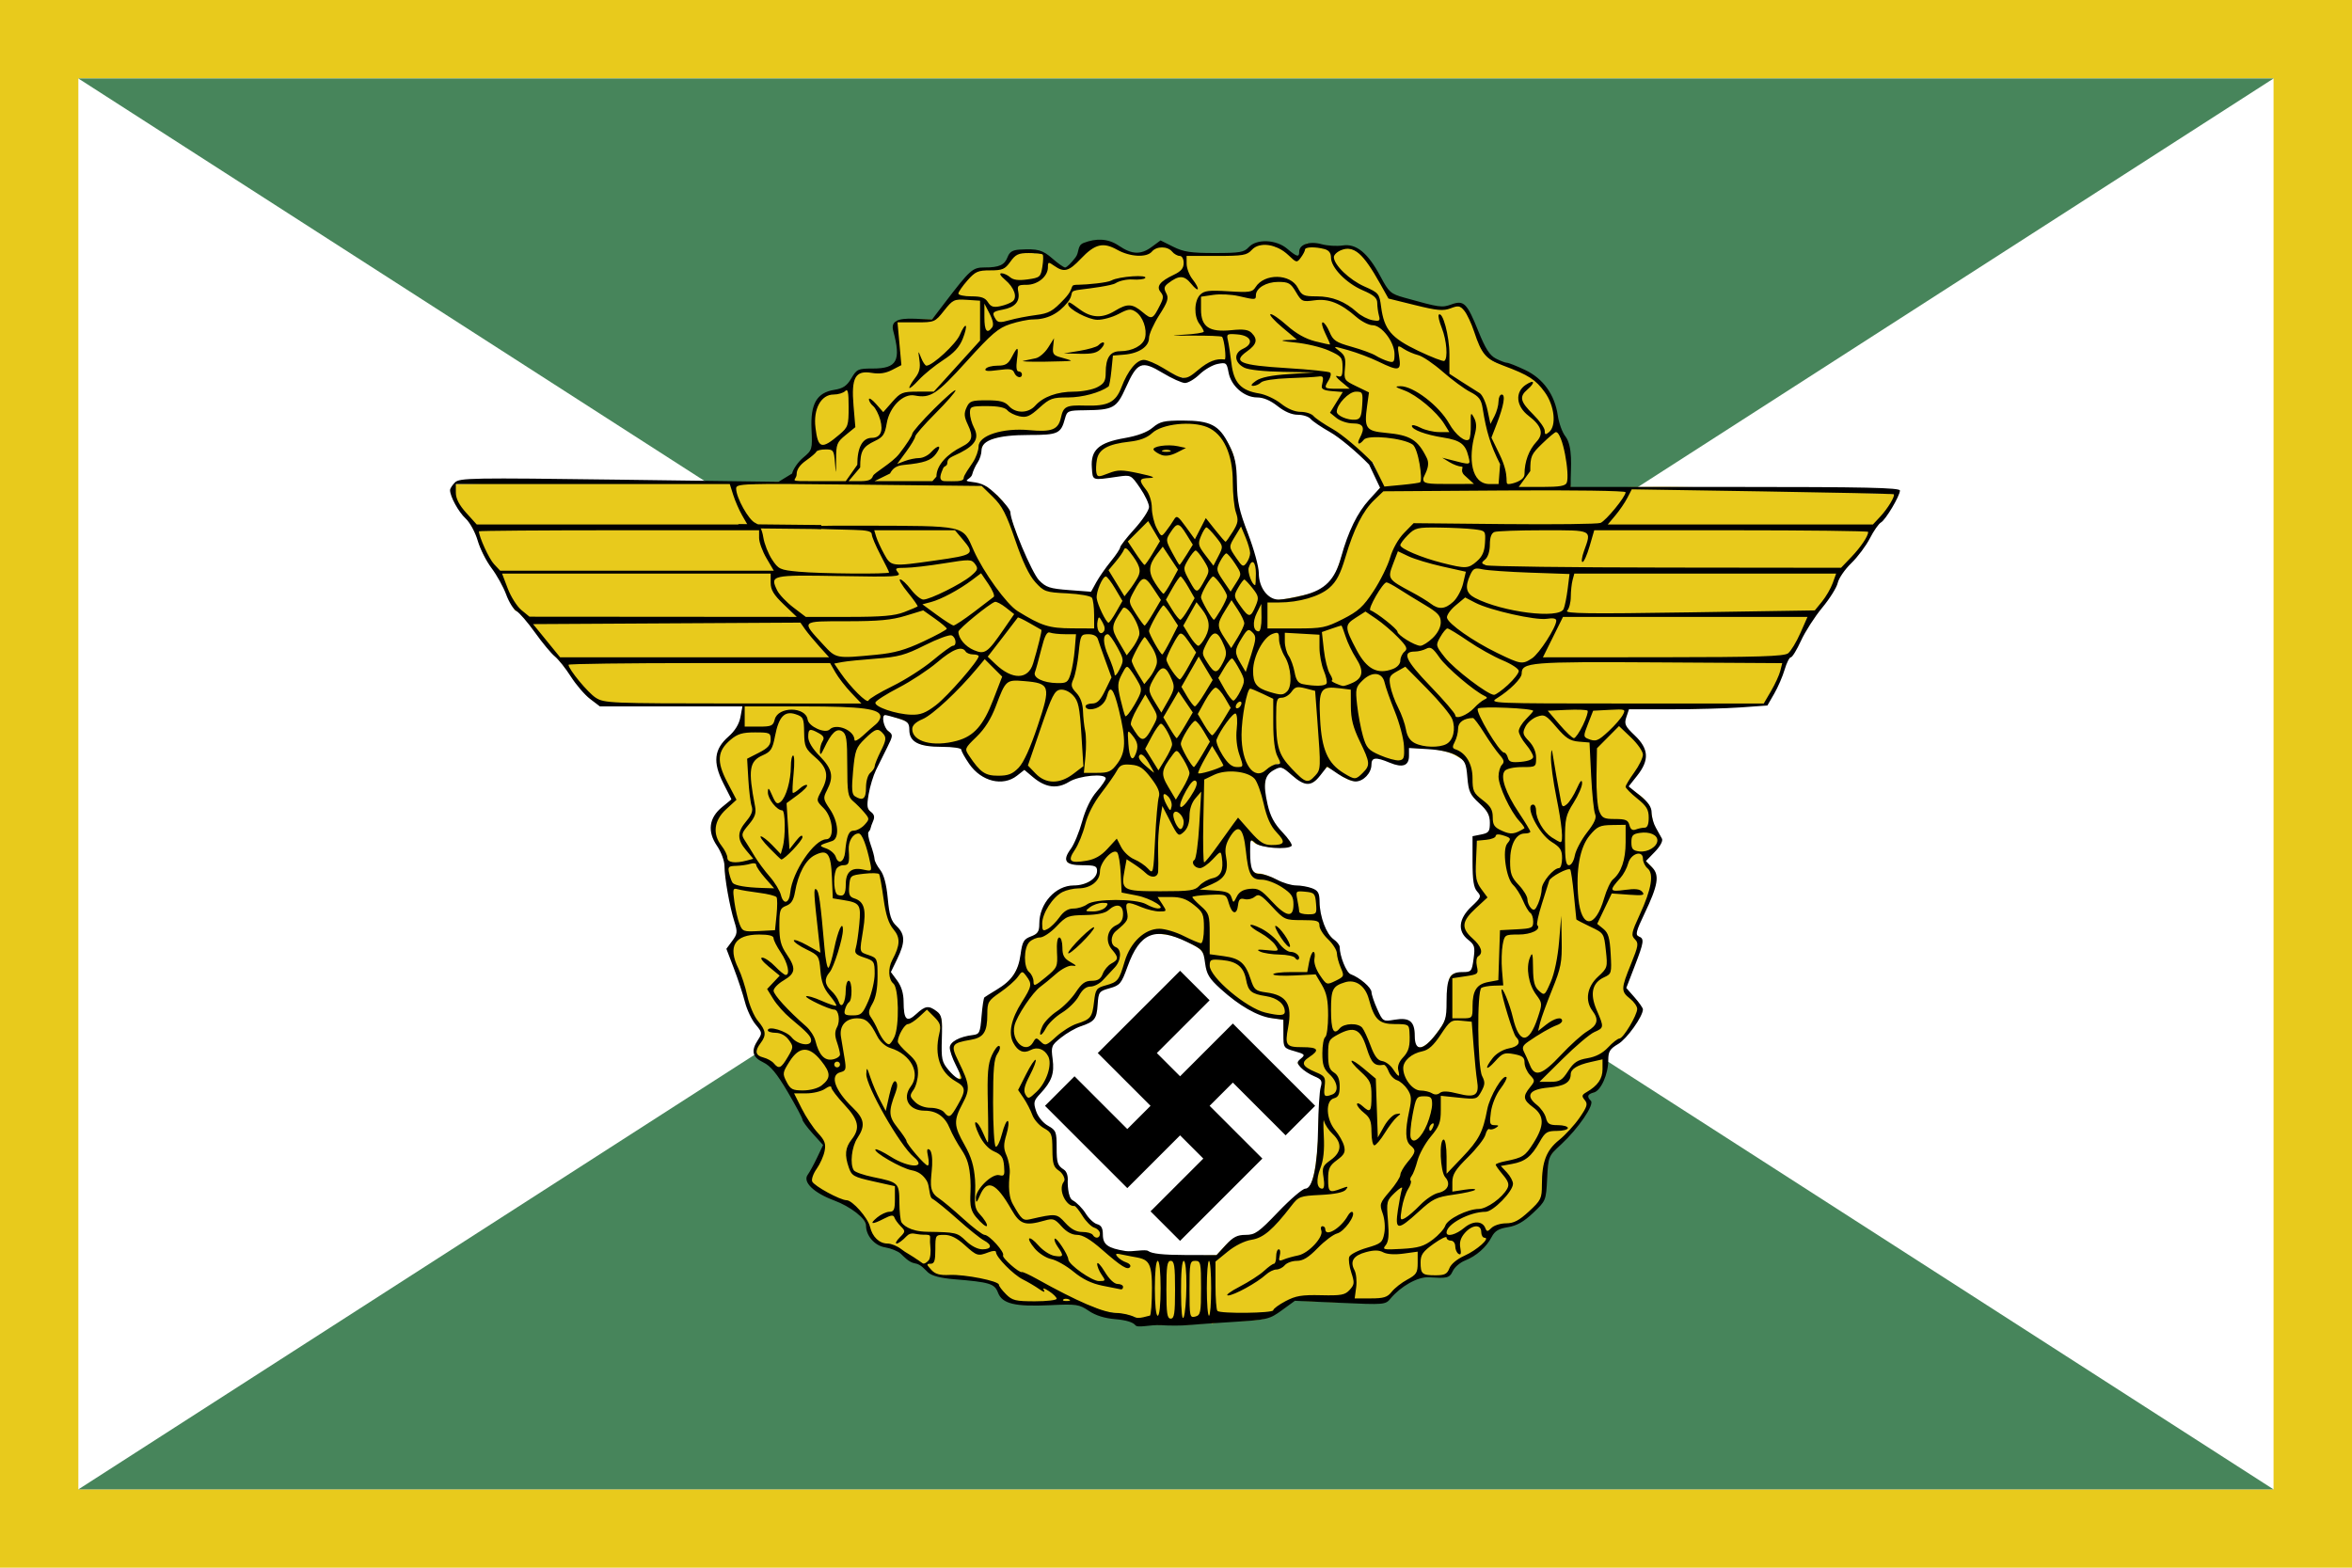
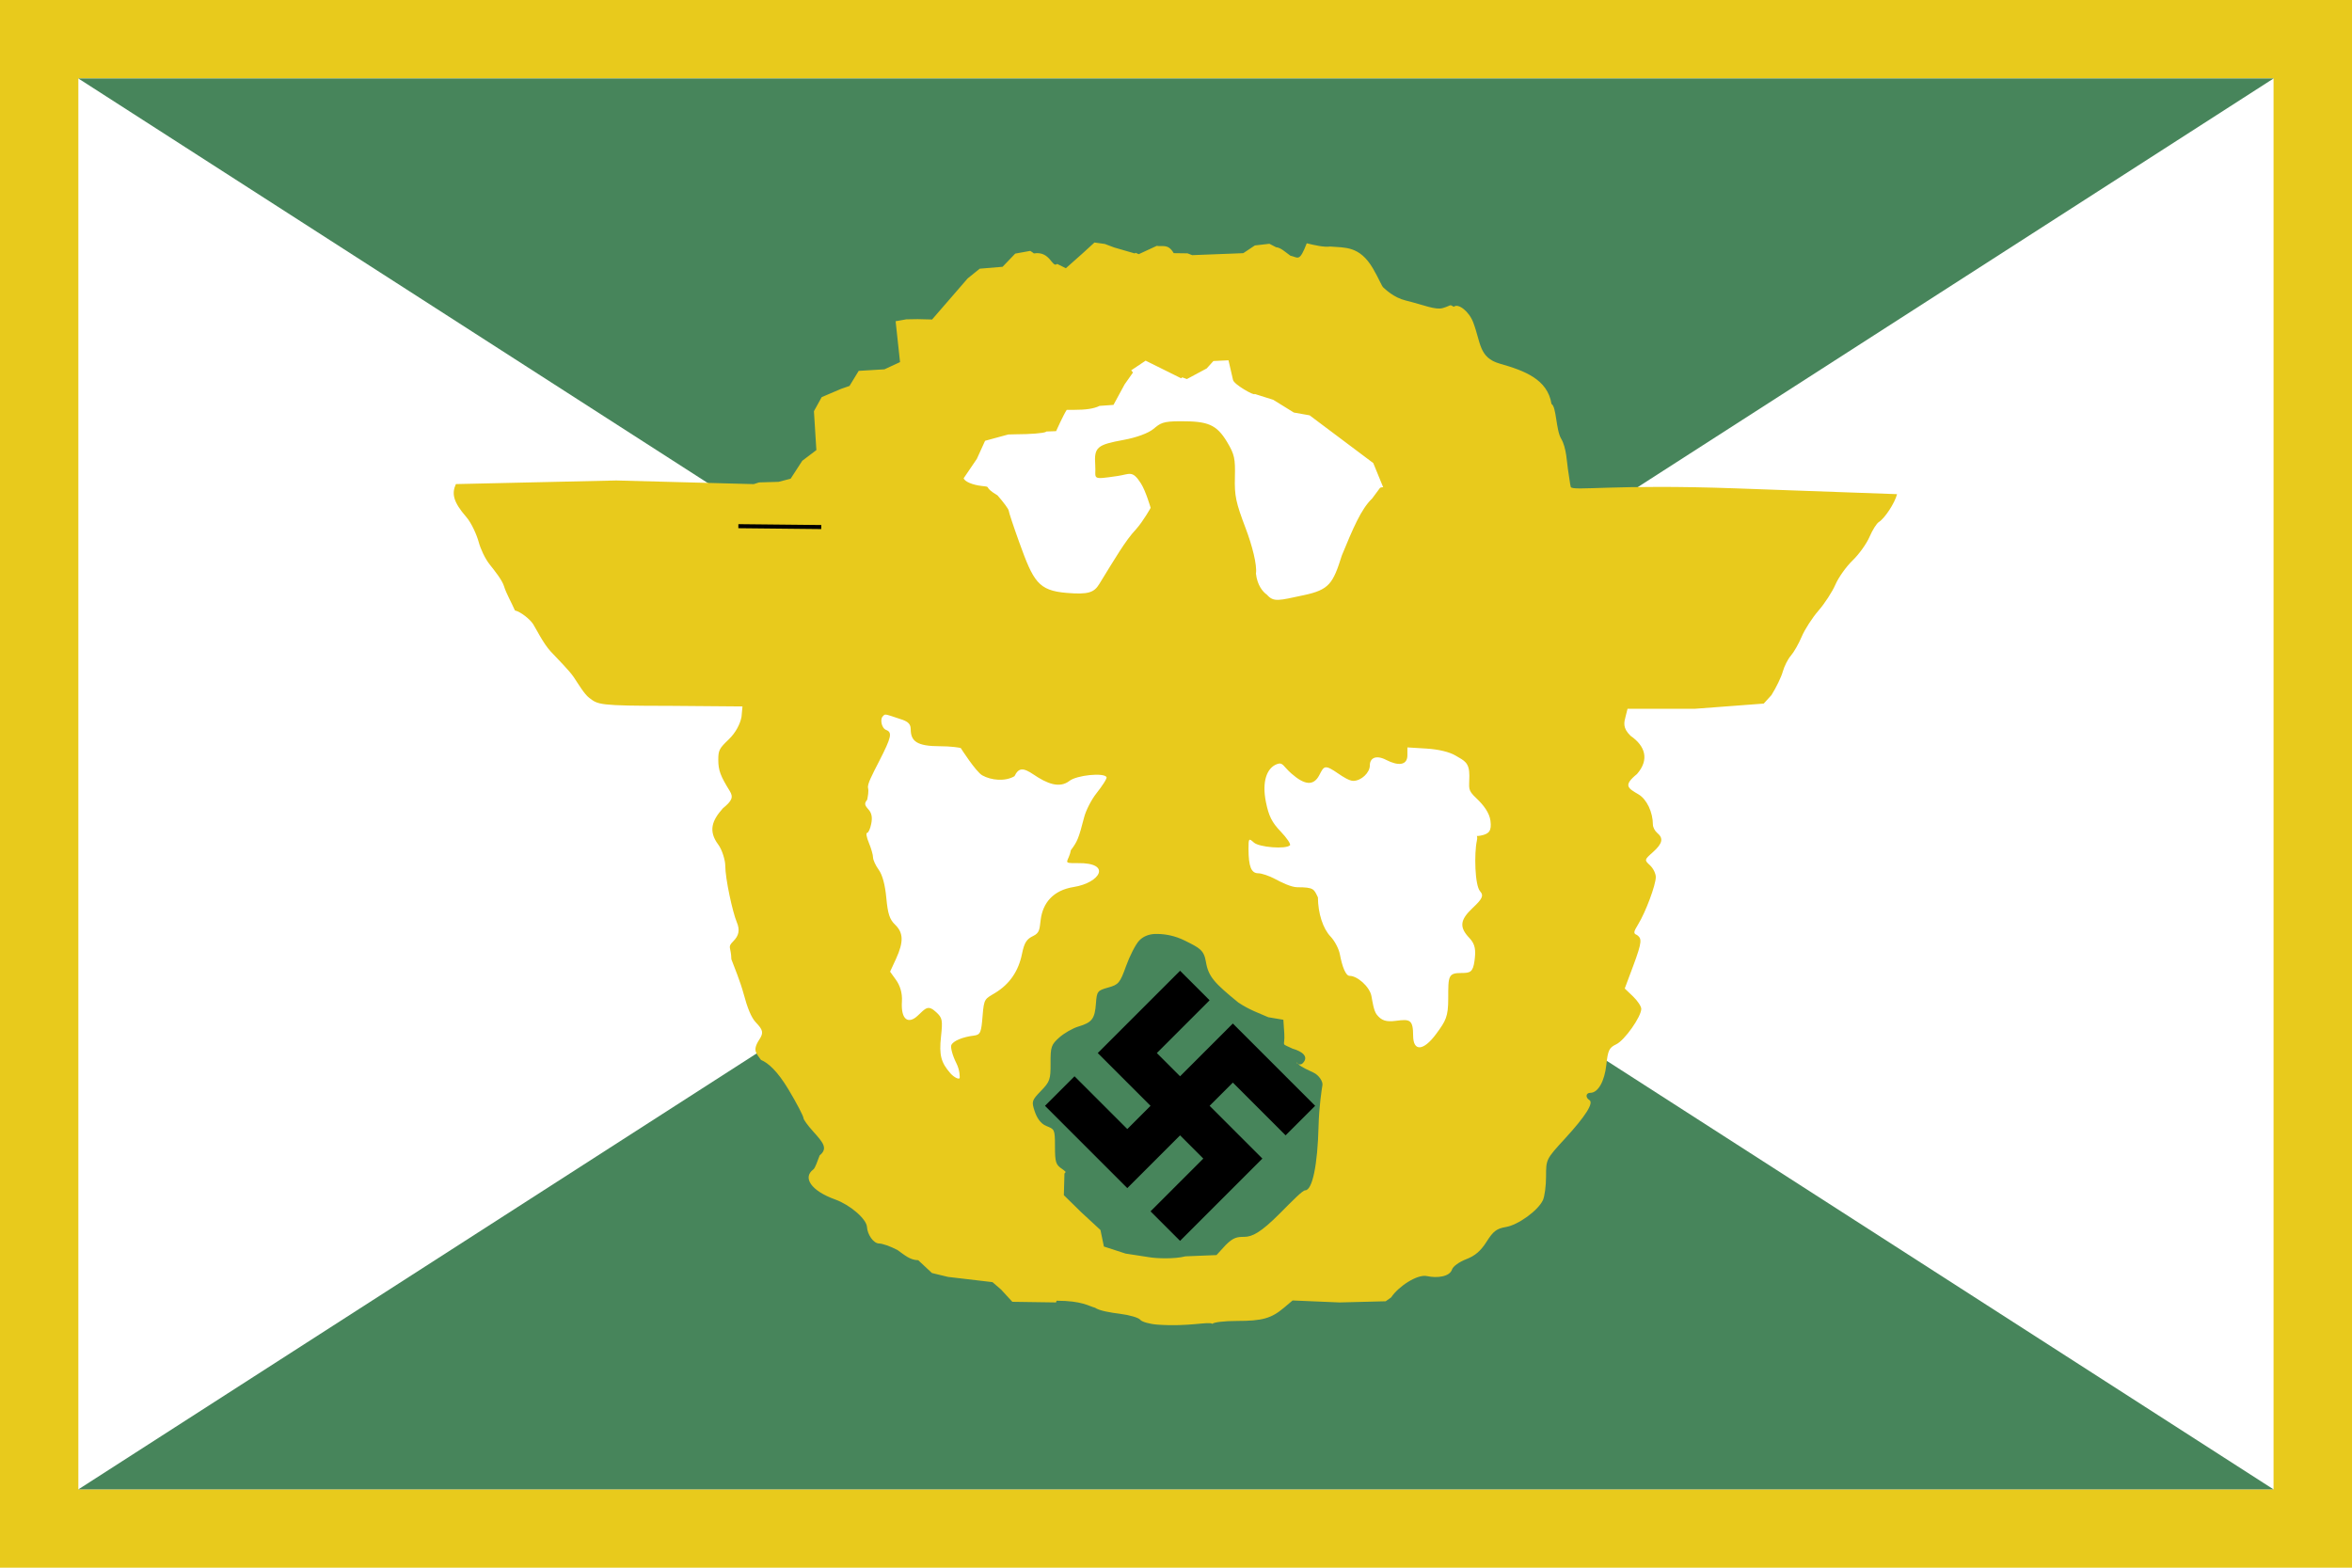
<svg xmlns="http://www.w3.org/2000/svg" width="460" height="306.667">
  <g transform="translate(-150,-365.696)">
    <path fill="#e8ca1c" d="M150 365.696H610V672.363H150z" />
    <path d="m 165.324,657.047 c 143.111,0 286.222,0 429.333,0 0,-92 0,-184 0,-276 -143.111,0 -286.222,0 -429.333,0 0,92 0,184 0,276 z" fill="#fff" />
    <path style="marker:none" d="m 165.324,381.047 214.667,138 214.667,-138 z" color="#000" fill="#47855b" overflow="visible" />
    <path d="m 165.324,657.047 214.667,-138 214.667,138 z" style="marker:none" color="#000" fill="#47855b" overflow="visible" />
    <g transform="translate(1.118,-1.827) matrix(1.791,0,0,1.791,-778.553,-402.638)">
-       <path d="m 646.365,528.581 -11.709,6.864 -9.287,16.151 5.249,14.132 12.517,5.249 18.17,-3.23 9.287,-12.113 -6.46,-12.921 -9.69,-10.902 z" fill="#fff" fill-rule="evenodd" stroke="#000" stroke-width=".194" />
      <path d="m 606.796,501.932 4.441,48.452 14.536,2.826 3.634,-12.113 16.555,-18.977 27.86,30.283 14.536,-24.226 -13.324,-52.086 -20.996,-14.132 -25.034,5.249 -20.188,23.015 z" fill="#fff" fill-rule="evenodd" stroke="#000" stroke-width=".194" />
      <path d="m 655.408,456.935 -0.538,-0.115 -1.271,0.848 -1.715,0.069 h -0.049 l -3.814,0.148 -0.513,-0.197 -1.508,-0.02 c -0.618,-1.073 -1.235,-0.676 -1.853,-0.798 l -1.961,0.907 -0.355,-0.148 -0.089,0.069 -2.247,-0.653 -1.015,-0.382 -1.134,-0.158 -1.271,1.163 -1.853,1.646 -0.95,-0.471 c -0.565,0.491 -0.735,-1.442 -2.539,-1.146 -0.125,-0.104 -0.26,-0.195 -0.404,-0.276 l -1.636,0.296 -1.38,1.439 -2.494,0.207 -1.321,1.065 -3.883,4.485 -1.557,-0.039 h -0.03 l -1.222,0.02 -1.173,0.207 0.483,4.465 -1.705,0.789 -2.809,0.168 -1.005,1.646 -0.907,0.315 -2.129,0.907 -0.848,1.538 0.266,4.248 -1.538,1.163 -1.271,1.961 -1.318,0.344 v 0 0 l -2.131,0.062 -0.584,0.187 -15.006,-0.399 -17.517,0.394 v 0 c -0.466,1.023 -0.321,1.923 1.148,3.611 0.566,0.65 1.144,1.976 1.343,2.72 0.199,0.744 0.682,1.801 1.214,2.469 0.531,0.669 1.349,1.679 1.561,2.387 0.212,0.707 0.774,1.699 1.181,2.615 0.64,0.145 1.658,0.974 1.988,1.495 0.33,0.52 1.105,2.104 1.904,2.972 0.798,0.867 2.031,2.073 2.539,2.83 0.508,0.757 1.135,1.832 1.678,2.246 0.979,0.747 1.009,0.876 8.735,0.876 l 8.005,0.066 -0.108,1.144 c -0.142,0.757 -0.622,1.725 -1.416,2.48 -1.007,0.958 -1.12,1.178 -1.119,2.198 0.002,1.171 0.237,1.774 1.258,3.422 0.42,0.678 0.221,1.079 -0.755,1.881 -1.164,1.3 -1.635,2.454 -0.505,3.964 0.447,0.598 0.761,1.768 0.761,2.252 0,1.496 0.818,5.171 1.254,6.202 0.375,0.889 0.233,1.494 -0.383,2.11 -0.673,0.673 -0.229,0.595 -0.202,1.958 0.313,0.821 0.995,2.493 1.343,3.794 0.393,1.47 0.818,2.566 1.322,3.096 0.776,0.817 0.886,1.122 0.389,1.88 -0.814,1.242 -0.288,1.523 0.175,2.223 0.768,0.323 1.768,1.166 3.008,3.23 0.911,1.516 1.633,2.928 1.633,3.108 0,0.18 0.472,0.827 1.081,1.501 1.105,1.223 1.606,1.84 0.691,2.592 -0.267,0.648 -0.458,1.359 -0.712,1.551 -1.138,0.861 -0.284,2.292 2.403,3.263 1.642,0.593 3.425,2.128 3.477,3.011 0.047,0.798 0.688,1.798 1.337,1.798 0.311,0 1.188,0.285 2.003,0.718 0.772,0.551 1.364,1.094 2.253,1.106 l 1.498,1.4 1.754,0.424 4.859,0.572 0.936,0.808 1.232,1.34 4.771,0.069 0.059,-0.187 c 2.804,0.002 3.527,0.597 4.199,0.765 0.462,0.329 1.692,0.535 2.73,0.664 1.038,0.13 2.034,0.423 2.208,0.651 0.174,0.227 1.025,0.469 1.892,0.532 3.417,0.248 5.55,-0.373 5.993,-0.089 0.107,-0.173 1.315,-0.315 2.681,-0.315 2.764,0 3.741,-0.274 5.125,-1.439 l 0.946,-0.798 5.125,0.217 5.039,-0.129 0.599,-0.423 c 0.766,-1.169 2.839,-2.561 3.904,-2.327 1.138,0.25 2.492,0.061 2.739,-0.718 0.108,-0.339 0.796,-0.837 1.547,-1.124 0.976,-0.373 1.59,-0.904 2.228,-1.912 0.726,-1.148 1.097,-1.436 2.109,-1.607 1.348,-0.228 3.5,-1.787 4.041,-2.927 0.189,-0.398 0.345,-1.56 0.345,-2.592 0,-1.871 0.005,-1.89 2.06,-4.13 2.251,-2.453 3.175,-3.907 2.671,-4.219 -0.456,-0.282 -0.387,-0.789 0.108,-0.789 0.84,0 1.549,-1.248 1.745,-3.065 0.171,-1.591 0.313,-1.868 1.084,-2.237 0.913,-0.437 2.72,-2.998 2.73,-3.864 0.003,-0.271 -0.398,-0.882 -0.897,-1.36 l -0.907,-0.867 0.907,-2.425 c 1.039,-2.782 0.946,-3.024 0.434,-3.42 -0.412,-0.158 -0.397,-0.318 0.128,-1.173 0.817,-1.329 1.922,-4.291 1.922,-5.155 6e-5,-0.384 -0.283,-0.957 -0.631,-1.281 -0.631,-0.587 -0.63,-0.597 0.315,-1.439 1.053,-0.938 1.181,-1.512 0.473,-2.099 -0.26,-0.216 -0.472,-0.624 -0.473,-0.907 -0.005,-1.362 -0.671,-2.773 -1.567,-3.302 -1.154,-0.682 -1.723,-0.963 -0.168,-2.228 1.382,-1.591 0.887,-3.071 -0.699,-4.166 -0.911,-0.885 -0.71,-1.473 -0.542,-2.142 l 0.207,-0.818 h 7.382 l 7.49,-0.566 0.839,-0.923 c 0.519,-0.818 1.078,-1.978 1.242,-2.573 0.164,-0.594 0.565,-1.379 0.887,-1.745 0.322,-0.366 0.854,-1.299 1.183,-2.08 0.329,-0.781 1.155,-2.058 1.833,-2.839 0.679,-0.781 1.506,-2.058 1.843,-2.839 0.337,-0.781 1.185,-1.97 1.883,-2.641 0.697,-0.672 1.524,-1.829 1.843,-2.573 0.319,-0.744 0.777,-1.47 1.015,-1.616 0.648,-0.397 1.749,-2.082 1.991,-3.046 v 0 l -17.626,-0.633 c -13.34,-0.479 -17.736,0.33 -18.005,-0.149 -0.068,-0.217 -0.213,-1.366 -0.315,-1.988 -0.103,-0.621 -0.153,-2.319 -0.732,-3.281 -0.579,-0.962 -0.508,-3.484 -1.057,-3.803 -0.433,-2.71 -2.968,-3.634 -5.643,-4.399 -2.3,-0.658 -2.058,-2.288 -2.912,-4.523 -0.458,-1.198 -1.646,-2.112 -2.115,-1.687 -0.487,-0.307 -0.265,-0.137 -1.197,0.136 -0.82,0.24 -2.092,-0.343 -4.027,-0.816 -1.388,-0.339 -2.252,-1.255 -2.449,-1.407 -0.197,-0.152 -0.477,-0.94 -1.147,-2.087 -1.478,-2.528 -3.101,-2.262 -4.674,-2.409 -0.636,0.103 -1.786,-0.16 -2.563,-0.355 -0.814,2.101 -0.925,1.545 -1.794,1.352 -0.519,-0.368 -1.038,-0.883 -1.557,-0.921 l -0.725,-0.376 c 0,0 -0.424,0.048 -1.581,0.181 z m -3.426,12.432 c 0,0 0.455,1.989 0.493,2.139 0.081,0.497 2.398,1.8 2.366,1.538 l 2.03,0.641 2.247,1.39 1.725,0.306 6.949,5.214 1.124,2.74 c 0,-0.013 0.07,-0.188 -0.377,-0.042 l -0.874,1.179 c -1.21,1.149 -2.104,3.309 -3.301,6.205 -0.972,3.077 -1.364,3.755 -4.169,4.349 -2.704,0.573 -3.273,0.795 -4.014,-0.051 -0.473,-0.331 -1.054,-1.045 -1.202,-2.31 0.149,-0.928 -0.43,-3.127 -1.114,-4.925 -1.082,-2.847 -1.234,-3.566 -1.183,-5.589 0.052,-2.049 -0.045,-2.503 -0.838,-3.834 -1.177,-1.976 -2.156,-2.291 -5.075,-2.291 -2.001,0 -2.217,0.213 -2.974,0.836 -0.564,0.464 -1.824,0.938 -3.264,1.203 -2.881,0.531 -3.241,0.777 -3.099,2.754 0.109,1.52 -0.561,1.627 2.457,1.185 1.311,-0.192 1.589,-0.674 2.537,0.821 0.528,0.832 1.056,2.66 1.056,2.66 0,0 -0.782,1.428 -1.607,2.353 -1.141,1.205 -2.281,3.173 -4.009,5.977 -0.56,0.909 -1.166,1.162 -3.566,0.96 -3.089,-0.261 -3.616,-1.224 -5.164,-5.515 -0.631,-1.749 -1.146,-3.31 -1.153,-3.469 -0.007,-0.16 -0.558,-0.91 -1.222,-1.666 -1.725,-1.03 -0.493,-0.891 -1.725,-1.03 -1.015,-0.114 -1.883,-0.487 -1.971,-0.843 v 0 l 1.439,-2.119 0.897,-1.971 2.533,-0.69 c 0.264,-0.007 0.518,-0.019 0.808,-0.02 1.583,-0.003 3.068,-0.118 3.302,-0.266 0.015,-0.01 0.033,-0.026 0.049,-0.039 l 1.064,-0.039 c 0,4e-5 0.826,-1.835 1.163,-2.326 h 0.798 c 1.271,0 2.154,-0.12 2.789,-0.434 0.65,-0.046 1.518,-0.108 1.518,-0.108 l 1.212,-2.237 0.917,-1.301 -0.197,-0.237 0.68,-0.453 0.02,-0.03 0.01,0.01 0.867,-0.582 c 0,0 3.077,1.527 3.874,1.922 0.044,-0.032 0.084,-0.065 0.128,-0.099 l 0.503,0.187 2.168,-1.163 0.729,-0.808 1.646,-0.079 z m -37.48,38.701 c 0.271,-0.004 0.82,0.224 1.297,0.37 0.968,0.297 1.483,0.489 1.483,1.222 0,1.324 0.685,1.863 3.209,1.863 1.176,0 2.096,0.146 2.254,0.197 0,0 1.654,2.595 2.356,2.986 0.974,0.543 2.491,0.692 3.512,0.089 0.45,-0.92 0.918,-0.975 2.09,-0.179 1.444,0.982 2.823,1.544 3.913,0.691 0.796,-0.623 3.736,-0.923 4.049,-0.417 0.086,0.139 -0.495,1.005 -1.091,1.758 -0.596,0.753 -1.169,1.915 -1.353,2.628 -0.615,2.384 -0.75,2.657 -1.456,3.608 -0.222,1.286 -1.082,1.436 0.722,1.405 3.837,-0.066 2.473,2.152 -0.404,2.607 -2.266,0.358 -3.376,1.759 -3.607,3.564 -0.133,1.041 -0.101,1.441 -0.825,1.788 -0.682,0.327 -0.961,0.683 -1.216,1.945 -0.372,1.842 -1.305,3.284 -2.947,4.281 -1.098,0.667 -1.204,0.576 -1.354,2.45 -0.145,1.824 -0.219,2.115 -0.946,2.202 -1.201,0.142 -2.295,0.577 -2.477,1.051 -0.09,0.234 0.122,1.107 0.545,1.942 0.423,0.835 0.373,1.553 0.373,1.597 0.005,0.277 -0.611,-0.01 -1.015,-0.473 -1.036,-1.188 -1.241,-1.989 -1.025,-4.002 0.194,-1.809 0.146,-2.048 -0.513,-2.661 -0.909,-0.847 -1.152,-0.454 -2.046,0.385 -0.955,0.897 -1.841,0.532 -1.709,-1.578 0.058,-0.933 -0.22,-1.745 -0.641,-2.336 l -0.651,-0.907 0.651,-1.409 c 0.841,-1.847 0.811,-2.84 -0.108,-3.726 -0.594,-0.572 -0.793,-1.18 -0.956,-2.927 -0.134,-1.433 -0.425,-2.511 -0.828,-3.065 -0.342,-0.47 -0.621,-1.078 -0.621,-1.35 0,-0.273 -0.202,-0.985 -0.453,-1.587 -0.251,-0.602 -0.34,-1.094 -0.197,-1.094 0.143,0 0.344,-0.447 0.453,-0.996 0.141,-0.703 0.05,-1.173 -0.315,-1.577 -0.422,-0.467 -0.45,-0.656 -0.128,-1.045 0.066,-0.334 0.188,-0.927 0.095,-1.284 -0.105,-0.401 0.442,-1.421 1.206,-2.915 1.358,-2.655 1.465,-3.159 0.759,-3.43 -0.504,-0.194 -0.718,-1.277 -0.279,-1.548 0.036,-0.022 0.007,-0.093 0.194,-0.123 z m 57.015,3.583 2.099,0.128 c 1.318,0.084 2.492,0.368 3.154,0.759 0.973,0.574 1.516,0.742 1.516,2.208 0,1.414 -0.24,1.51 0.771,2.464 0.8,0.755 1.417,1.59 1.532,2.442 0.153,1.139 -0.162,1.45 -1.062,1.63 -0.75,0.15 -0.25,-0.222 -0.421,0.558 -0.302,1.375 -0.228,4.873 0.353,5.523 0.438,0.49 0.214,0.857 -0.825,1.837 -1.378,1.3 -1.469,2.091 -0.342,3.271 0.651,0.681 0.711,1.345 0.558,2.478 -0.17,1.257 -0.476,1.34 -1.413,1.34 -1.468,0 -1.458,0.317 -1.458,2.772 0,2.006 -0.263,2.448 -1.303,3.864 -1.424,1.94 -2.521,1.938 -2.529,0.216 -0.007,-1.756 -0.345,-1.832 -1.863,-1.629 -1.104,0.148 -1.606,-0.036 -2.113,-0.68 -0.327,-0.416 -0.465,-1.416 -0.578,-2.018 -0.195,-1.038 -1.55,-2.211 -2.379,-2.211 -0.431,0 -0.809,-0.987 -1.071,-2.363 -0.114,-0.601 -0.571,-1.468 -1.015,-1.932 -0.831,-0.868 -1.367,-2.534 -1.38,-4.278 -0.436,-0.896 -0.418,-1.106 -2.247,-1.106 -0.68,0 -1.767,-0.547 -2.415,-0.894 -0.647,-0.347 -1.48,-0.631 -1.853,-0.631 -0.764,0 -1.058,-0.728 -1.064,-2.651 -0.004,-1.173 0.032,-1.207 0.582,-0.71 0.583,0.528 3.494,0.754 3.943,0.306 0.119,-0.12 -0.331,-0.794 -1.005,-1.498 -0.966,-1.009 -1.307,-1.692 -1.616,-3.213 -0.463,-2.273 0.108,-3.74 1.194,-4.153 0.668,-0.254 0.67,0.221 1.582,1.021 1.421,1.247 2.412,1.416 3.059,0.165 0.512,-0.99 0.571,-1.189 2.09,-0.138 0.46,0.318 1.183,0.779 1.607,0.779 0.868,0 1.814,-0.886 1.814,-1.695 0,-0.796 0.665,-1.174 1.784,-0.595 1.313,0.679 2.317,0.608 2.317,-0.509 v -0.858 z m -27.578,20.373 c 0.101,-0.006 0.209,-0.003 0.315,0 0.851,0.021 1.863,0.181 2.977,0.737 1.614,0.805 2.072,1.022 2.289,2.323 0.271,1.626 0.963,2.326 3.519,4.417 1.188,0.812 2.406,1.223 3.29,1.621 l 1.646,0.277 0.1,1.484 c 0.104,1.534 -0.473,1.001 0.899,1.668 1.075,0.305 1.845,0.897 1.086,1.622 -0.471,0.391 -0.955,-0.484 -0.458,0.065 0.297,0.328 1.255,0.732 1.699,0.95 0.546,0.268 1.017,0.952 0.938,1.37 -0.064,0.34 -0.37,2.36 -0.42,4.441 -0.104,4.293 -0.684,7.029 -1.461,7.029 -0.278,0 -1.353,1.1 -2.733,2.488 -2.127,2.14 -3.054,2.594 -3.938,2.594 -0.771,0 -1.186,0.07 -2.002,0.886 l -1.011,1.104 -3.391,0.137 c -1.212,0.315 -3.206,0.227 -3.917,0.103 v 0 l -2.622,-0.404 -2.366,-0.769 -0.375,-1.804 -2.119,-1.961 -1.879,-1.843 0.065,-2.366 0.138,-0.168 c -0.107,-0.117 -0.231,-0.225 -0.384,-0.325 -0.702,-0.46 -0.789,-0.734 -0.789,-2.494 0,-1.891 -0.066,-1.843 -0.958,-2.213 -0.627,-0.26 -1.025,-0.891 -1.269,-1.631 -0.343,-1.039 -0.3,-1.165 0.7,-2.198 0.972,-1.004 1.056,-1.246 1.045,-3.026 -0.011,-1.768 0.073,-2.019 0.946,-2.799 0.527,-0.471 1.469,-1.014 2.099,-1.202 1.484,-0.445 1.79,-0.841 1.912,-2.523 0.095,-1.315 0.161,-1.408 1.331,-1.735 1.143,-0.319 1.29,-0.49 1.961,-2.356 0.398,-1.107 1.034,-2.35 1.419,-2.76 0.424,-0.451 1.005,-0.7 1.715,-0.739 z" fill="#e8ca1c" />
-       <path d="m 644.57,574.76 c -1.125,-0.075 -2.502,0.335 -2.754,0.003 -0.248,-0.328 -1.034,-0.566 -2.179,-0.661 -1.186,-0.098 -2.17,-0.406 -2.915,-0.912 -1.048,-0.711 -1.338,-0.753 -4.222,-0.617 -3.839,0.182 -5.229,-0.153 -5.689,-1.369 -0.373,-0.987 -0.889,-1.145 -4.793,-1.465 -1.454,-0.119 -2.423,-0.371 -2.839,-0.737 -0.347,-0.306 -0.762,-0.895 -1.434,-0.998 -0.672,-0.102 -1.258,-0.786 -1.562,-1.062 -0.304,-0.275 -1.073,-0.585 -1.71,-0.688 -1.138,-0.185 -2.075,-1.264 -2.075,-2.391 0,-0.749 -1.672,-2.058 -3.496,-2.737 -2.218,-0.826 -3.439,-2.014 -2.872,-2.793 0.215,-0.296 0.682,-1.148 1.036,-1.895 l 0.645,-1.357 -1.126,-1.246 c -0.619,-0.685 -1.126,-1.374 -1.126,-1.531 0,-0.157 -0.723,-1.513 -1.607,-3.015 -1.194,-2.028 -1.883,-2.862 -2.681,-3.242 -1.196,-0.57 -1.354,-1.252 -0.568,-2.451 0.478,-0.73 0.464,-0.822 -0.264,-1.687 -0.423,-0.503 -0.946,-1.606 -1.16,-2.45 -0.215,-0.844 -0.759,-2.497 -1.209,-3.672 l -0.818,-2.137 0.635,-0.859 c 0.572,-0.774 0.595,-0.985 0.235,-2.121 -0.514,-1.621 -1.079,-4.802 -1.079,-6.077 0,-0.548 -0.365,-1.528 -0.815,-2.189 -1.077,-1.582 -0.882,-3.061 0.559,-4.24 l 1.022,-0.836 -0.897,-1.772 c -1.161,-2.295 -1.004,-3.709 0.562,-5.083 0.716,-0.628 1.166,-1.359 1.311,-2.129 l 0.22,-1.173 h -7.784 -7.784 l -1.066,-0.813 c -0.586,-0.447 -1.533,-1.547 -2.104,-2.444 -0.571,-0.897 -1.36,-1.891 -1.753,-2.207 -0.393,-0.317 -1.368,-1.49 -2.165,-2.608 -0.798,-1.118 -1.708,-2.17 -2.022,-2.338 -0.314,-0.168 -0.819,-0.982 -1.123,-1.808 -0.303,-0.826 -1.02,-2.122 -1.593,-2.879 -0.573,-0.757 -1.255,-2.112 -1.517,-3.011 -0.263,-0.904 -0.85,-1.979 -1.314,-2.408 -0.779,-0.719 -1.704,-2.405 -1.704,-3.107 0,-0.167 0.241,-0.544 0.535,-0.838 0.496,-0.496 1.806,-0.518 17.935,-0.302 l 17.4,0.233 1.478,-0.903 c 0.119,-0.497 0.669,-1.282 1.222,-1.744 0.98,-0.82 1.003,-0.899 0.903,-3.066 -0.13,-2.809 0.568,-4.024 2.489,-4.332 0.962,-0.154 1.37,-0.43 1.861,-1.262 0.592,-1.003 0.729,-1.065 2.351,-1.065 2.634,0 3.099,-0.857 2.225,-4.1 -0.28,-1.038 0.395,-1.422 2.35,-1.339 l 1.884,0.08 1.36,-1.781 c 2.8,-3.665 3.061,-3.899 4.363,-3.899 1.62,0 2.196,-0.261 2.533,-1.147 0.21,-0.553 0.55,-0.76 1.316,-0.803 1.982,-0.111 2.495,0.03 3.585,0.987 0.603,0.53 1.227,0.963 1.385,0.963 0.159,0 0.662,-0.489 1.118,-1.087 0.471,-0.617 0.15,-1.31 0.913,-1.601 1.323,-0.505 2.627,-0.5 3.804,0.299 1.463,0.993 2.423,1.026 3.643,0.124 l 0.931,-0.688 1.378,0.688 c 1.14,0.569 1.922,0.688 4.527,0.688 2.749,0 3.222,-0.08 3.72,-0.631 0.851,-0.94 2.991,-0.86 4.2,0.158 1.08,0.909 1.319,0.968 1.319,0.327 0,-0.795 1.139,-1.179 2.437,-0.82 0.641,0.177 1.677,0.24 2.3,0.141 1.484,-0.237 2.765,0.809 4.134,3.377 0.928,1.742 1.113,1.906 2.609,2.324 3.878,1.084 4.095,1.115 5.13,0.741 1.371,-0.496 1.712,-0.158 2.956,2.927 0.767,1.904 1.235,2.635 1.907,2.983 0.489,0.253 1.035,0.46 1.212,0.46 0.177,0 1.071,0.355 1.987,0.789 1.973,0.935 3.231,2.688 3.566,4.971 0.121,0.826 0.487,1.84 0.813,2.254 0.868,1.103 0.597,3.571 0.597,4.628 v 0.92 h 17.978 c 14.174,0 17.977,0.083 17.974,0.394 -0.006,0.589 -1.557,3.195 -2.075,3.487 -0.248,0.14 -0.792,0.92 -1.209,1.735 -0.417,0.814 -1.331,2.035 -2.032,2.714 -0.701,0.678 -1.365,1.645 -1.476,2.148 -0.11,0.503 -0.872,1.722 -1.692,2.709 -0.82,0.987 -1.863,2.611 -2.319,3.608 -0.455,0.997 -0.955,1.814 -1.111,1.814 -0.156,0 -0.46,0.603 -0.676,1.34 -0.216,0.737 -0.728,1.922 -1.139,2.633 l -0.746,1.292 -2.902,0.206 c -1.596,0.113 -4.997,0.206 -7.558,0.206 h -4.656 l -0.285,0.855 c -0.251,0.753 -0.141,0.992 0.92,2.001 1.536,1.461 1.611,2.691 0.268,4.386 l -0.937,1.183 1.252,1.006 c 0.898,0.721 1.254,1.248 1.257,1.859 0.003,0.469 0.21,1.207 0.461,1.641 0.251,0.434 0.551,0.975 0.668,1.204 0.125,0.245 -0.191,0.831 -0.773,1.431 l -0.985,1.016 0.668,0.668 c 0.852,0.852 0.672,1.961 -0.828,5.089 -0.897,1.871 -1.011,2.319 -0.629,2.465 0.642,0.246 0.599,0.567 -0.441,3.271 l -0.908,2.36 0.908,1.036 c 0.499,0.57 0.908,1.155 0.908,1.301 0,0.769 -1.749,3.222 -2.695,3.78 -0.919,0.542 -1.09,0.819 -1.09,1.768 0,1.533 -0.801,3.333 -1.573,3.535 -0.702,0.184 -0.793,0.439 -0.324,0.908 0.409,0.409 -1.373,3.021 -3.241,4.752 -1.405,1.302 -1.414,1.324 -1.536,3.734 -0.122,2.407 -0.133,2.435 -1.54,3.764 -1.023,0.967 -1.787,1.398 -2.745,1.551 -1.014,0.162 -1.435,0.417 -1.778,1.077 -0.581,1.116 -1.676,2.082 -2.913,2.57 -0.541,0.213 -1.141,0.733 -1.334,1.155 -0.364,0.799 -0.702,0.786 -2.618,0.672 -1.233,-0.073 -3.098,1.025 -4.162,2.309 -0.572,0.69 -0.668,0.699 -5.52,0.48 l -4.937,-0.222 -1.419,1.033 c -1.353,0.985 -1.597,1.044 -5.204,1.267 -2.082,0.129 -4.353,0.289 -5.047,0.356 -0.694,0.067 -2.042,0.07 -2.996,0.007 z m 2.817,-4.269 c 0.013,-1.644 -0.105,-2.76 -0.293,-2.76 -0.192,0 -0.307,1.326 -0.293,3.391 0.015,2.188 0.118,3.167 0.293,2.76 0.149,-0.347 0.281,-1.873 0.293,-3.391 z m -1.239,0.394 c 0,-2.593 -0.084,-3.154 -0.473,-3.154 -0.389,0 -0.473,0.561 -0.473,3.154 0,2.593 0.084,3.154 0.473,3.154 0.389,0 0.473,-0.561 0.473,-3.154 z m 2.839,-0.194 c 0,-2.749 -0.045,-2.96 -0.631,-2.96 -0.588,0 -0.631,0.21 -0.631,3.125 0,2.969 0.031,3.116 0.631,2.96 0.574,-0.15 0.631,-0.43 0.631,-3.125 z m -5.362,-0.11 c 0,-3.479 -0.698,-2.962 -3.081,-3.5 -0.864,-0.195 -0.984,-0.161 -0.689,0.195 0.197,0.237 0.631,0.517 0.964,0.623 0.334,0.106 0.525,0.325 0.425,0.486 -0.254,0.41 -0.934,-0.007 -3.079,-1.887 -1.261,-1.106 -2.105,-1.606 -2.708,-1.606 -0.572,0 -1.163,-0.322 -1.703,-0.928 -0.744,-0.835 -0.932,-0.898 -1.864,-0.631 -2.119,0.608 -2.678,0.421 -3.604,-1.201 -1.676,-2.936 -2.648,-3.382 -3.432,-1.577 -0.374,0.86 -0.448,0.911 -0.458,0.315 -0.017,-0.955 1.769,-2.705 2.558,-2.498 0.544,0.142 0.607,0.021 0.523,-0.996 -0.079,-0.95 -0.272,-1.235 -1.077,-1.59 -0.636,-0.28 -1.216,-0.917 -1.652,-1.814 -0.369,-0.76 -0.533,-1.382 -0.364,-1.382 0.169,0 0.515,0.497 0.768,1.104 0.254,0.607 0.504,1.104 0.556,1.104 0.052,3.1e-4 0.051,-1.874 -0.003,-4.166 -0.079,-3.393 0.003,-4.387 0.438,-5.354 0.295,-0.653 0.659,-1.111 0.81,-1.018 0.151,0.093 0.06,0.476 -0.202,0.85 -0.373,0.532 -0.476,1.692 -0.476,5.323 0,2.553 0.129,4.722 0.286,4.819 0.157,0.097 0.466,-0.526 0.686,-1.385 0.22,-0.859 0.509,-1.494 0.643,-1.412 0.133,0.082 0.062,0.749 -0.158,1.482 -0.327,1.086 -0.324,1.508 0.013,2.279 0.227,0.52 0.386,1.379 0.353,1.909 -0.037,0.594 -0.296,2.294 0.342,3.423 0.94,1.666 1.109,1.813 1.879,1.638 2.843,-0.647 2.899,-0.641 3.848,0.398 0.63,0.69 1.193,0.991 1.851,0.991 0.52,0 1.033,0.142 1.14,0.315 0.289,0.468 0.789,0.382 0.789,-0.136 0,-0.249 -0.277,-0.54 -0.615,-0.647 -0.338,-0.107 -0.918,-0.685 -1.287,-1.283 -0.37,-0.598 -0.777,-1.102 -0.902,-1.088 -0.851,0.096 -1.819,-1.749 -1.154,-2.633 0.248,-0.329 -0.134,-0.965 -0.524,-1.223 -0.585,-0.389 -0.7,-0.761 -0.71,-2.299 -0.01,-1.696 -0.081,-1.873 -0.933,-2.347 -0.507,-0.282 -1.075,-0.932 -1.262,-1.446 -0.187,-0.514 -0.612,-1.336 -0.944,-1.827 l -0.605,-0.893 0.875,-1.728 c 0.481,-0.951 0.949,-1.654 1.039,-1.564 0.09,0.09 -0.195,0.85 -0.634,1.69 -0.602,1.151 -0.72,1.665 -0.481,2.092 0.293,0.523 0.385,0.5 1.236,-0.315 1.091,-1.045 1.717,-2.989 1.245,-3.869 -0.421,-0.787 -1.191,-1.056 -1.913,-0.669 -0.763,0.408 -1.392,0.147 -1.892,-0.788 -0.56,-1.047 -0.238,-2.6 0.917,-4.421 1.108,-1.747 1.154,-2.001 0.518,-2.852 -0.449,-0.601 -0.467,-0.6 -0.96,0.092 -0.277,0.387 -1.135,1.139 -1.908,1.671 -1.313,0.904 -1.405,1.06 -1.405,2.392 0,1.938 -0.399,2.55 -1.816,2.79 -2.089,0.353 -2.213,0.559 -1.369,2.283 1.282,2.619 1.33,3.085 0.481,4.682 -0.993,1.868 -0.966,2.419 0.223,4.525 0.735,1.302 1.027,2.278 1.141,3.81 0.13,1.742 -0.332,2.844 0.467,3.688 0.519,0.549 0.893,1.145 0.83,1.325 -0.063,0.18 -0.606,-0.26 -1.207,-0.978 -0.952,-1.137 -0.479,-2.203 -0.593,-4.006 -0.1,-1.581 -0.331,-2.368 -0.979,-3.331 -0.467,-0.694 -1.036,-1.729 -1.264,-2.299 -0.522,-1.302 -1.441,-1.959 -2.742,-1.959 -1.739,0 -2.51,-1.352 -1.519,-2.662 1.085,-1.435 -0.005,-3.488 -2.218,-4.177 -0.575,-0.179 -1.146,-0.688 -1.456,-1.297 -0.797,-1.566 -1.233,-1.956 -2.187,-1.956 -1.25,0 -1.971,0.821 -1.774,2.022 0.088,0.536 0.262,1.585 0.388,2.333 0.205,1.22 0.159,1.377 -0.446,1.535 -1.199,0.313 -0.618,1.981 1.348,3.871 1.285,1.235 1.396,1.975 0.5,3.329 -0.623,0.941 -0.832,2.828 -0.389,3.512 0.127,0.197 1.083,0.531 2.124,0.744 2.769,0.565 2.837,0.63 2.852,2.743 0.007,1.011 0.112,1.998 0.232,2.193 0.136,0.22 0.821,1.005 2.825,1.036 3.127,0.049 3.269,0.082 4.198,0.983 0.583,0.566 1.297,0.932 1.814,0.932 1.037,0 1.105,-0.474 0.143,-0.987 -0.39,-0.208 -1.672,-1.24 -2.848,-2.292 -1.176,-1.052 -2.424,-2.066 -2.774,-2.253 -0.349,-0.187 -0.269,-1.405 -0.592,-1.937 -0.404,-0.664 -0.924,-1.029 -1.665,-1.168 -1.119,-0.21 -4.219,-2 -3.943,-2.277 0.087,-0.087 0.841,0.275 1.675,0.805 1.99,1.262 4.018,1.277 2.501,0.019 -1.501,-1.246 -5.222,-7.757 -5.176,-9.057 0.028,-0.797 0.071,-0.76 0.447,0.381 0.229,0.694 0.7,1.801 1.047,2.46 l 0.631,1.198 0.394,-1.761 c 0.257,-1.147 0.502,-1.653 0.702,-1.452 0.201,0.201 0.192,0.617 -0.027,1.193 -0.795,2.098 -0.764,2.608 0.233,3.867 0.526,0.665 0.957,1.304 0.957,1.421 0,0.333 2.02,2.681 2.312,2.688 0.144,0.003 0.164,-0.438 0.045,-0.98 -0.157,-0.717 -0.115,-0.923 0.154,-0.756 0.219,0.135 0.339,0.833 0.293,1.701 -0.087,1.65 -0.479,2.822 0.666,3.562 0.434,0.28 1.662,1.306 2.731,2.279 1.068,0.973 2.12,1.77 2.337,1.77 0.505,0 2.218,1.902 2.012,2.235 -0.156,0.252 1.773,1.958 2.067,1.827 0.087,-0.039 0.808,0.293 1.602,0.736 4.421,2.468 7.325,3.717 8.672,3.729 0.681,0.006 1.593,0.214 2.027,0.462 0.434,0.248 1.526,-0.175 1.656,-0.169 0.13,0.006 0.237,-1.403 0.237,-3.132 z m -5.377,-0.13 c -1.218,-0.246 -2.185,-0.712 -3.184,-1.535 -0.789,-0.65 -1.885,-1.271 -2.436,-1.381 -0.551,-0.11 -1.359,-0.626 -1.796,-1.145 -1.065,-1.266 -0.675,-1.566 0.42,-0.323 0.473,0.537 1.251,1.041 1.728,1.119 1.002,0.165 1.058,0.012 0.362,-0.982 -0.278,-0.397 -0.427,-0.799 -0.332,-0.894 0.187,-0.187 1.455,1.747 1.484,2.264 0.032,0.577 2.564,2.366 3.349,2.366 0.735,0 0.749,-0.034 0.281,-0.701 -0.27,-0.386 -0.485,-0.918 -0.479,-1.183 0.007,-0.265 0.376,0.121 0.821,0.859 0.496,0.822 1.04,1.34 1.407,1.34 0.329,0 0.599,0.142 0.599,0.315 0,0.173 -0.106,0.297 -0.237,0.275 -0.13,-0.022 -1.024,-0.2 -1.986,-0.394 z m 6.323,0.277 c 0,-1.787 -0.127,-2.996 -0.315,-2.996 -0.188,0 -0.315,1.209 -0.315,2.996 0,1.787 0.127,2.996 0.315,2.996 0.188,0 0.315,-1.209 0.315,-2.996 z m 5.52,-6.8e-4 c 0,-1.648 -0.106,-2.996 -0.237,-2.996 -0.13,7e-5 -0.237,1.348 -0.237,2.996 0,1.648 0.106,2.996 0.237,2.996 0.13,-2.1e-4 0.237,-1.349 0.237,-2.996 z m 6.781,2.398 c 0,-0.156 0.603,-0.603 1.34,-0.993 1.11,-0.588 1.777,-0.699 3.881,-0.649 2.206,0.053 2.618,-0.024 3.125,-0.585 0.523,-0.578 0.542,-0.777 0.176,-1.883 -0.224,-0.68 -0.325,-1.454 -0.223,-1.72 0.102,-0.266 0.958,-0.708 1.902,-0.983 1.578,-0.459 1.734,-0.588 1.924,-1.601 0.117,-0.625 0.041,-1.561 -0.177,-2.163 -0.364,-1.007 -0.325,-1.129 0.772,-2.411 0.636,-0.743 1.156,-1.553 1.156,-1.8 0,-0.247 0.355,-0.871 0.788,-1.387 0.918,-1.091 0.955,-1.304 0.315,-1.835 -0.558,-0.463 -0.599,-1.588 -0.136,-3.748 0.283,-1.32 0.254,-1.698 -0.186,-2.369 -0.288,-0.439 -0.802,-0.887 -1.143,-0.995 -0.341,-0.108 -0.751,-0.541 -0.911,-0.961 -0.16,-0.42 -0.4,-0.746 -0.534,-0.724 -1.015,0.165 -1.342,-0.157 -1.877,-1.849 -0.662,-2.092 -1.356,-2.414 -3.139,-1.454 -0.99,0.533 -1.062,0.681 -1.062,2.159 0,1.246 0.136,1.672 0.631,1.981 0.44,0.275 0.631,0.736 0.631,1.525 0,0.866 -0.148,1.169 -0.631,1.296 -0.945,0.247 -0.864,2.289 0.137,3.479 0.422,0.502 0.86,1.28 0.973,1.73 0.168,0.669 0.029,0.947 -0.768,1.536 -0.825,0.61 -0.973,0.926 -0.973,2.079 0,1.454 0.119,1.539 1.446,1.035 0.726,-0.276 0.799,-0.257 0.483,0.124 -0.243,0.292 -1.201,0.491 -2.742,0.569 -2.275,0.115 -2.404,0.163 -3.218,1.217 -2.006,2.594 -3.049,3.482 -4.327,3.681 -0.755,0.118 -1.8,0.635 -2.602,1.289 l -1.34,1.092 v 2.59 c 0,1.425 0.095,2.685 0.21,2.801 0.32,0.32 6.098,0.251 6.098,-0.073 z m -3.681,-2.572 c 1.011,-0.522 2.216,-1.3 2.678,-1.728 0.462,-0.428 0.947,-0.778 1.079,-0.778 0.132,0 0.24,-0.355 0.24,-0.789 0,-0.434 0.129,-0.789 0.286,-0.789 0.157,0 0.205,0.308 0.107,0.684 -0.151,0.577 -0.085,0.644 0.424,0.431 0.331,-0.139 1.045,-0.341 1.586,-0.447 1.132,-0.223 2.799,-2.018 2.528,-2.722 -0.099,-0.258 -0.042,-0.468 0.126,-0.468 0.168,0 0.305,0.142 0.305,0.315 0,0.922 1.692,-0.081 2.464,-1.46 0.18,-0.322 0.413,-0.499 0.519,-0.394 0.36,0.36 -0.926,2.139 -1.684,2.329 -0.417,0.105 -1.371,0.821 -2.12,1.592 -0.998,1.027 -1.609,1.402 -2.282,1.402 -0.506,0 -1.096,0.213 -1.312,0.473 -0.216,0.26 -0.632,0.473 -0.925,0.473 -0.293,0 -0.808,0.252 -1.144,0.561 -0.963,0.883 -3.504,2.278 -4.137,2.271 -0.316,-0.004 0.253,-0.434 1.264,-0.956 z m 14.405,-16.891 c 0,-1.174 -0.151,-1.572 -0.789,-2.073 -0.434,-0.341 -0.789,-0.774 -0.789,-0.962 0,-0.188 0.26,-0.106 0.577,0.181 0.875,0.792 1,0.658 1,-1.071 0,-1.435 -0.116,-1.699 -1.171,-2.666 -1.545,-1.416 -1.234,-1.658 0.383,-0.298 l 1.262,1.061 0.11,3.212 0.11,3.212 0.687,-1.225 c 0.378,-0.674 0.967,-1.275 1.31,-1.335 0.565,-0.1 0.574,-0.071 0.105,0.313 -0.285,0.232 -0.89,1.026 -1.344,1.763 -0.455,0.737 -0.967,1.34 -1.138,1.34 -0.171,0 -0.311,-0.654 -0.311,-1.453 z m 2.213,17.446 c 0.313,-0.398 1.079,-0.998 1.701,-1.333 0.999,-0.538 1.132,-0.753 1.132,-1.829 v -1.22 l -1.55,0.213 c -0.953,0.131 -1.804,0.077 -2.209,-0.14 -0.473,-0.253 -1.007,-0.259 -1.888,-0.022 -1.375,0.37 -1.776,0.998 -1.256,1.969 0.192,0.359 0.276,1.201 0.187,1.87 l -0.163,1.216 h 1.738 c 1.437,0 1.837,-0.125 2.307,-0.724 z m -36.592,0.76 c 0,-0.154 -0.372,-0.523 -0.827,-0.821 -0.543,-0.356 -0.737,-0.395 -0.565,-0.115 0.164,0.268 -0.027,0.223 -0.513,-0.119 -0.426,-0.3 -1.235,-0.777 -1.798,-1.06 -1.043,-0.525 -2.919,-2.434 -2.919,-2.971 0,-0.182 -0.312,-0.178 -0.809,0.011 -1.175,0.447 -1.277,0.416 -2.619,-0.796 -0.848,-0.766 -1.524,-1.104 -2.209,-1.104 -0.974,0 -0.987,0.021 -0.987,1.577 0,1.257 -0.106,1.577 -0.522,1.577 -0.466,0 -0.459,0.069 0.06,0.644 0.448,0.495 0.918,0.628 2.035,0.577 1.645,-0.075 5.365,0.664 5.365,1.066 0,0.146 0.348,0.613 0.774,1.039 0.685,0.685 1.048,0.774 3.154,0.774 1.309,0 2.38,-0.126 2.38,-0.279 z m 1.321,0.064 c -0.228,-0.091 -0.5,-0.08 -0.605,0.025 -0.105,0.105 0.082,0.179 0.414,0.166 0.367,-0.015 0.442,-0.09 0.191,-0.191 z m 41.566,-3.39 c 0.174,-0.458 0.838,-1.011 1.648,-1.374 1.364,-0.61 2.875,-1.96 2.194,-1.96 -0.2,0 -0.364,-0.284 -0.364,-0.631 0,-0.876 -0.991,-0.811 -1.799,0.118 -0.453,0.521 -0.601,1.016 -0.484,1.624 0.116,0.608 0.057,0.807 -0.194,0.651 -0.199,-0.123 -0.361,-0.499 -0.361,-0.835 0,-0.337 -0.213,-0.612 -0.473,-0.612 -0.26,0 -0.473,-0.151 -0.473,-0.335 0,-0.184 -0.639,0.124 -1.419,0.684 -1.168,0.839 -1.419,1.196 -1.419,2.017 0,1.278 0.163,1.418 1.637,1.418 0.999,0 1.269,-0.138 1.508,-0.767 z m -56.847,-0.889 c 0.171,-0.217 0.243,-0.926 0.162,-1.577 -0.141,-1.128 0.328,-1.203 -0.789,-1.203 -0.842,0 -1.281,-0.389 -1.813,0.178 -0.407,0.434 -0.889,0.789 -1.071,0.789 -0.182,0 -0.031,-0.3 0.335,-0.666 0.636,-0.636 0.641,-0.691 0.11,-1.222 -0.306,-0.306 -0.616,-0.735 -0.689,-0.953 -0.101,-0.304 -0.364,-0.277 -1.128,0.118 -1.333,0.69 -1.668,0.634 -0.755,-0.127 0.41,-0.341 1.013,-0.62 1.34,-0.62 0.495,0 0.596,-0.238 0.596,-1.398 v -1.398 l -2.344,-0.522 c -2.142,-0.477 -2.373,-0.605 -2.681,-1.488 -0.484,-1.388 -0.408,-2.183 0.294,-3.08 0.97,-1.24 0.784,-2.136 -0.789,-3.817 -0.781,-0.835 -1.419,-1.673 -1.419,-1.864 0,-0.209 -0.279,-0.152 -0.701,0.144 -0.386,0.27 -1.301,0.491 -2.035,0.491 h -1.334 l 0.831,1.656 c 0.457,0.911 1.25,2.109 1.763,2.662 0.766,0.827 0.897,1.182 0.734,1.998 -0.109,0.546 -0.497,1.411 -0.861,1.923 -0.365,0.512 -0.585,1.133 -0.491,1.38 0.185,0.482 3.059,2.052 3.757,2.052 0.628,0 2.329,1.926 2.556,2.895 0.261,1.111 1.015,1.836 1.912,1.836 0.398,0 1.068,0.273 1.491,0.604 0.666,0.52 0.736,0.413 2.354,1.557 0.161,0.114 0.495,-0.13 0.666,-0.347 z m 32.432,-1.656 c 0.803,-0.876 1.249,-1.104 2.166,-1.104 1.032,0 1.411,-0.268 3.569,-2.523 1.328,-1.388 2.653,-2.523 2.945,-2.523 0.817,0 1.343,-2.492 1.399,-6.624 0.027,-1.995 0.153,-3.996 0.281,-4.447 0.201,-0.71 0.105,-0.872 -0.714,-1.212 -0.52,-0.215 -1.172,-0.642 -1.45,-0.948 -0.462,-0.511 -0.46,-0.593 0.024,-0.995 0.476,-0.395 0.406,-0.473 -0.702,-0.787 -1.214,-0.344 -1.23,-0.368 -1.23,-1.892 v -1.543 l -1.279,-0.173 c -1.542,-0.208 -3.557,-1.365 -5.579,-3.202 -1.254,-1.14 -1.529,-1.596 -1.693,-2.818 -0.189,-1.405 -0.262,-1.489 -1.996,-2.318 -3.505,-1.675 -5.132,-0.996 -6.47,2.701 -0.675,1.867 -0.825,2.048 -1.95,2.364 -1.165,0.327 -1.223,0.406 -1.313,1.788 -0.103,1.572 -0.33,1.86 -1.87,2.378 -0.56,0.188 -1.518,0.741 -2.129,1.229 -1.055,0.842 -1.101,0.959 -0.918,2.34 0.21,1.587 -0.095,2.436 -1.368,3.802 -0.702,0.753 -0.747,0.95 -0.434,1.892 0.203,0.612 0.745,1.277 1.295,1.589 0.883,0.502 0.945,0.66 0.945,2.408 0,1.648 0.094,1.933 0.788,2.387 0.531,0.348 0.419,1.27 0.419,1.27 0,0 -0.026,1.775 0.538,2.077 0.44,0.235 1.08,0.882 1.423,1.437 0.343,0.555 0.906,1.083 1.251,1.173 0.454,0.119 0.627,0.431 0.627,1.129 0,1.104 0.535,1.494 2.477,1.805 0.712,0.114 2.177,-0.233 2.484,10e-6 0.386,0.293 1.621,0.427 4.006,0.434 l 3.447,0.01 1.011,-1.104 z m 22.602,-0.586 c 0.641,-0.489 1.256,-1.174 1.366,-1.521 0.23,-0.726 2.419,-1.818 3.664,-1.828 0.873,-0.007 2.568,-1.222 3.105,-2.226 0.236,-0.44 0.124,-0.792 -0.48,-1.51 -0.433,-0.515 -0.787,-1.01 -0.787,-1.102 0,-0.091 0.461,-0.259 1.025,-0.372 1.955,-0.393 2.185,-0.541 3.101,-1.985 1.206,-1.902 1.199,-2.996 -0.026,-3.901 -1.101,-0.814 -1.163,-1.19 -0.359,-2.183 0.573,-0.708 0.573,-0.741 0,-1.356 -0.323,-0.347 -0.587,-0.952 -0.587,-1.345 0,-0.574 -0.229,-0.758 -1.16,-0.932 -1.035,-0.194 -1.255,-0.11 -2.05,0.779 -1.022,1.144 -1.213,0.851 -0.246,-0.378 0.368,-0.468 1.112,-0.907 1.735,-1.024 1.089,-0.204 1.373,-0.672 0.771,-1.273 -0.291,-0.291 -1.59,-4.524 -1.561,-5.086 0.03,-0.577 0.884,1.481 1.235,2.977 0.688,2.932 1.747,2.947 2.714,0.038 0.516,-1.552 0.512,-1.604 -0.175,-2.533 -0.825,-1.116 -1.129,-2.925 -0.677,-4.035 0.27,-0.665 0.324,-0.487 0.341,1.134 0.015,1.498 0.158,2.047 0.644,2.487 0.609,0.552 0.639,0.529 1.292,-0.976 0.404,-0.932 0.763,-2.663 0.908,-4.379 l 0.24,-2.839 0.045,2.692 c 0.04,2.396 -0.074,2.986 -1.038,5.362 -0.596,1.468 -1.186,3.088 -1.311,3.599 l -0.228,0.929 0.881,-0.693 c 0.903,-0.71 1.742,-0.91 1.742,-0.414 0,0.153 -0.248,0.362 -0.552,0.464 -0.616,0.207 -2.064,1.04 -3.177,1.827 -0.575,0.406 -0.667,0.644 -0.428,1.103 0.168,0.322 0.459,0.975 0.647,1.452 0.527,1.335 1.346,1.064 3.387,-1.122 1.022,-1.094 2.319,-2.26 2.882,-2.591 1.119,-0.658 1.276,-1.276 0.562,-2.22 -0.843,-1.114 -0.603,-2.624 0.59,-3.724 1.052,-0.969 1.069,-1.026 0.867,-2.877 -0.205,-1.881 -0.212,-1.891 -1.704,-2.599 -0.824,-0.391 -1.507,-0.748 -1.518,-0.793 -0.011,-0.045 -0.132,-1.256 -0.269,-2.69 -0.137,-1.435 -0.318,-2.677 -0.402,-2.761 -0.229,-0.229 -2.179,0.811 -2.295,1.225 -0.056,0.198 -0.412,1.329 -0.793,2.514 -0.38,1.185 -0.61,2.236 -0.509,2.337 0.469,0.469 -0.645,1.029 -2.044,1.029 -1.496,0 -1.528,0.021 -1.734,1.119 -0.115,0.615 -0.148,1.865 -0.072,2.778 l 0.138,1.659 -1.025,0.029 c -0.564,0.016 -1.176,0.123 -1.361,0.237 -0.502,0.31 -0.436,8.632 0.076,9.633 0.337,0.658 0.323,0.935 -0.084,1.677 -0.475,0.867 -0.534,0.883 -2.458,0.685 l -1.971,-0.203 v 1.572 c 0,1.333 -0.167,1.772 -1.098,2.886 -0.604,0.723 -1.256,1.907 -1.45,2.632 -0.194,0.725 -0.479,1.473 -0.634,1.662 -0.155,0.189 -0.201,0.426 -0.102,0.525 0.099,0.099 -0.03,0.512 -0.288,0.917 -0.257,0.405 -0.567,1.353 -0.689,2.106 -0.204,1.267 -0.177,1.345 0.364,1.051 0.321,-0.175 1.067,-0.82 1.657,-1.433 0.59,-0.613 1.465,-1.201 1.945,-1.307 1.07,-0.235 1.419,-1.01 0.775,-1.722 -0.545,-0.602 -0.686,-4.109 -0.165,-4.109 0.175,0 0.315,0.833 0.315,1.869 v 1.869 l 1.716,-1.799 c 1.819,-1.907 2.252,-2.737 2.724,-5.223 0.277,-1.458 1.731,-3.898 2.102,-3.527 0.093,0.093 -0.206,0.663 -0.666,1.266 -0.478,0.627 -0.921,1.711 -1.033,2.532 -0.173,1.265 -0.126,1.436 0.398,1.44 0.484,0.004 0.51,0.059 0.137,0.295 -0.252,0.159 -0.567,0.222 -0.7,0.14 -0.133,-0.082 -0.328,0.19 -0.432,0.606 -0.104,0.416 -0.96,1.517 -1.902,2.447 -1.384,1.367 -1.712,1.89 -1.712,2.73 v 1.04 l 1.34,-0.205 c 0.737,-0.113 1.249,-0.106 1.137,0.015 -0.112,0.121 -1.158,0.356 -2.326,0.521 -1.926,0.273 -2.283,0.447 -3.844,1.873 -2.292,2.094 -2.595,2.062 -2.246,-0.241 0.151,-0.997 0.352,-2.026 0.446,-2.286 0.094,-0.26 -0.255,-0.065 -0.774,0.433 -0.915,0.876 -0.939,0.974 -0.764,3.067 0.133,1.586 0.066,2.3 -0.251,2.682 -0.396,0.477 -0.248,0.51 1.773,0.396 1.82,-0.103 2.408,-0.28 3.371,-1.014 z m 3.423,-1.279 c 0.957,-0.806 2.003,-0.793 2.318,0.027 0.155,0.404 0.244,0.4 0.675,-0.031 0.273,-0.273 0.986,-0.497 1.585,-0.497 0.837,0 1.415,-0.301 2.501,-1.302 1.319,-1.216 1.412,-1.409 1.414,-2.917 0.003,-2.515 0.481,-3.757 1.88,-4.881 0.688,-0.553 1.693,-1.648 2.233,-2.434 0.838,-1.218 0.921,-1.503 0.565,-1.932 -0.354,-0.427 -0.326,-0.557 0.183,-0.852 1.239,-0.718 1.76,-1.465 1.76,-2.523 v -1.07 l -1.328,0.298 c -1.428,0.321 -2.139,0.761 -2.146,1.329 -0.012,0.898 -0.68,1.299 -2.422,1.455 -2.116,0.189 -2.571,0.876 -1.262,1.906 0.428,0.337 0.868,0.97 0.978,1.406 0.165,0.658 0.387,0.793 1.297,0.793 0.604,0 1.098,0.142 1.098,0.315 0,0.173 -0.542,0.315 -1.204,0.315 -1.065,0 -1.281,0.138 -1.878,1.199 -0.907,1.614 -1.579,2.149 -3.026,2.409 l -1.218,0.219 0.666,0.709 c 0.366,0.39 0.666,0.948 0.666,1.24 0,0.831 -2.18,3.056 -2.993,3.056 -1.734,0 -4.261,1.345 -4.261,2.268 0,0.51 1.034,0.237 1.917,-0.506 z m -15.352,-5.502 c -0.176,-1.102 -0.102,-1.282 0.785,-1.914 1.195,-0.851 1.268,-1.85 0.208,-2.846 -0.424,-0.399 -0.843,-1.027 -0.929,-1.395 -0.087,-0.369 -0.103,0.352 -0.036,1.601 0.084,1.567 -0.032,2.662 -0.373,3.53 -0.496,1.262 -0.403,2.241 0.212,2.241 0.205,0 0.256,-0.458 0.134,-1.217 z m 11.315,-5.837 c 0.298,-0.721 0.542,-1.7 0.542,-2.175 0,-0.734 -0.132,-0.864 -0.874,-0.864 -0.825,0 -0.896,0.114 -1.259,2.03 -0.212,1.117 -0.303,2.245 -0.202,2.508 0.289,0.752 1.165,0.019 1.793,-1.499 z m 0.663,0.256 c 0.108,-0.281 0.055,-0.407 -0.124,-0.297 -0.171,0.106 -0.312,0.326 -0.312,0.489 0,0.454 0.226,0.354 0.436,-0.193 z m -51.926,-2.335 c 0.922,-1.614 0.894,-1.957 -0.212,-2.586 -1.726,-0.982 -2.367,-2.845 -1.799,-5.226 0.203,-0.851 0.113,-1.146 -0.554,-1.813 l -0.796,-0.796 -0.85,0.788 c -0.467,0.433 -1.019,0.788 -1.226,0.788 -0.364,0 -1.108,1.287 -1.108,1.917 0,0.171 0.497,0.746 1.104,1.279 0.885,0.777 1.104,1.199 1.104,2.128 0,0.637 -0.218,1.469 -0.484,1.849 -0.444,0.633 -0.431,0.743 0.158,1.332 0.392,0.392 1.056,0.641 1.707,0.641 0.586,0 1.242,0.213 1.458,0.473 0.566,0.682 0.709,0.608 1.498,-0.775 z m 40.898,-1.152 c 0.746,-0.286 0.602,-1.375 -0.29,-2.202 -0.638,-0.591 -0.789,-1.031 -0.789,-2.304 0,-0.865 0.142,-1.661 0.315,-1.768 0.173,-0.107 0.315,-1.172 0.315,-2.366 0,-1.658 -0.161,-2.444 -0.681,-3.325 l -0.681,-1.154 -2.316,0.117 c -1.274,0.064 -2.316,0.008 -2.316,-0.126 0,-0.133 0.836,-0.243 1.857,-0.243 h 1.857 l 0.207,-1.104 c 0.114,-0.607 0.323,-1.104 0.464,-1.104 0.142,0 0.194,0.331 0.117,0.735 -0.085,0.442 0.153,1.166 0.596,1.818 0.727,1.068 0.749,1.076 1.713,0.605 0.937,-0.458 0.96,-0.515 0.566,-1.423 -0.226,-0.52 -0.417,-1.231 -0.424,-1.578 -0.008,-0.348 -0.44,-1.034 -0.96,-1.525 -0.52,-0.491 -0.946,-1.165 -0.946,-1.497 0,-0.528 -0.238,-0.604 -1.901,-0.604 -1.859,0 -1.932,-0.033 -3.282,-1.483 -1.191,-1.279 -1.45,-1.426 -1.882,-1.067 -0.276,0.229 -0.778,0.344 -1.116,0.255 -0.481,-0.126 -0.636,0.021 -0.711,0.672 -0.129,1.111 -0.659,0.988 -1.01,-0.233 -0.279,-0.971 -0.307,-0.983 -2.129,-0.905 -1.016,0.044 -1.847,0.154 -1.847,0.246 -7e-5,0.091 0.426,0.54 0.946,0.997 0.882,0.774 0.946,0.98 0.946,3.037 v 2.207 l 1.552,0.213 c 1.761,0.242 2.343,0.746 2.929,2.535 0.374,1.143 0.526,1.269 1.722,1.429 2.216,0.296 2.835,1.296 2.364,3.816 -0.367,1.963 -0.226,2.159 1.552,2.159 1.729,0 1.94,0.303 0.752,1.081 -0.948,0.621 -0.772,1.029 0.712,1.649 0.999,0.418 1.086,0.556 0.971,1.545 -0.13,1.117 -0.032,1.224 0.825,0.895 z m -4.062,-14.927 c -0.114,-0.185 -0.874,-0.346 -1.687,-0.359 -0.814,-0.012 -1.763,-0.156 -2.11,-0.32 -0.471,-0.223 -0.287,-0.264 0.73,-0.163 1.332,0.133 1.352,0.121 0.917,-0.547 -0.244,-0.375 -0.963,-0.966 -1.597,-1.313 -1.552,-0.849 -1.48,-1.283 0.081,-0.487 0.679,0.347 1.541,1.059 1.914,1.583 0.373,0.524 0.945,0.953 1.27,0.953 0.594,0 1.143,0.537 0.849,0.83 -0.087,0.087 -0.251,0.006 -0.366,-0.179 z m -1.528,-2.192 c -0.473,-0.714 -0.742,-1.299 -0.599,-1.299 0.395,0 1.699,1.876 1.571,2.261 -0.062,0.185 -0.499,-0.248 -0.972,-0.962 z m 19.347,17.028 c 1.871,0.479 2.326,0.158 2.056,-1.453 -0.087,-0.52 -0.253,-2.175 -0.369,-3.677 l -0.211,-2.731 -1.153,-0.11 c -1.082,-0.103 -1.219,-0.01 -2.232,1.523 -0.782,1.183 -1.337,1.684 -2.015,1.82 -1.172,0.234 -2.081,1.036 -2.081,1.836 0,1.117 1.019,2.444 1.882,2.449 0.44,0.003 1.008,0.136 1.262,0.297 0.292,0.185 0.609,0.171 0.859,-0.036 0.277,-0.23 0.88,-0.205 2.002,0.083 z m -69.503,-0.908 c 1.007,-0.8 0.996,-1.354 -0.058,-2.674 -1.316,-1.649 -2.393,-1.623 -3.469,0.082 -0.756,1.198 -0.773,1.316 -0.311,2.208 0.426,0.823 0.656,0.942 1.82,0.936 0.778,-0.004 1.618,-0.234 2.018,-0.552 z m 81.503,-1.562 c 0.619,-0.953 1.019,-1.219 2.122,-1.406 0.915,-0.155 1.652,-0.545 2.256,-1.19 0.493,-0.528 1.046,-0.959 1.23,-0.959 0.411,0 1.937,-2.55 1.937,-3.238 0,-0.276 -0.355,-0.78 -0.789,-1.122 -0.996,-0.784 -0.988,-1.079 0.114,-3.785 0.81,-1.99 0.853,-2.266 0.42,-2.699 -0.433,-0.433 -0.377,-0.712 0.549,-2.721 1.269,-2.754 1.551,-4.43 0.842,-5.018 -0.278,-0.231 -0.506,-0.696 -0.506,-1.034 0,-1.009 -1.326,-0.603 -1.618,0.496 -0.133,0.5 -0.512,1.209 -0.842,1.577 -1.262,1.405 -1.212,1.544 0.471,1.313 1.152,-0.158 1.655,-0.101 1.922,0.221 0.302,0.364 0.058,0.413 -1.491,0.301 l -1.852,-0.134 -0.794,1.66 -0.794,1.66 0.674,0.546 c 0.542,0.439 0.698,0.971 0.797,2.726 0.119,2.099 0.092,2.195 -0.704,2.557 -1.316,0.6 -1.593,1.797 -0.828,3.576 0.822,1.91 0.818,1.94 -0.255,2.415 -0.495,0.219 -2.045,1.531 -3.445,2.916 l -2.544,2.517 h 1.184 c 1.02,0 1.29,-0.163 1.946,-1.175 z m -66.261,0.689 c 0,-0.094 -0.284,-0.727 -0.631,-1.407 -0.347,-0.68 -0.631,-1.509 -0.631,-1.842 0,-0.625 1.059,-1.203 2.523,-1.377 0.726,-0.086 0.801,-0.249 0.946,-2.039 0.087,-1.07 0.229,-2.003 0.315,-2.074 0.087,-0.071 0.688,-0.448 1.335,-0.837 1.677,-1.008 2.36,-2.018 2.614,-3.864 0.192,-1.397 0.343,-1.658 1.133,-1.956 0.753,-0.284 0.911,-0.526 0.911,-1.394 0,-2.205 1.772,-4.173 3.757,-4.173 1.365,0 2.551,-0.741 2.551,-1.595 0,-0.526 -0.226,-0.613 -1.587,-0.613 -1.887,0 -2.237,-0.491 -1.278,-1.792 0.361,-0.489 0.919,-1.84 1.24,-3.002 0.367,-1.326 0.954,-2.534 1.578,-3.244 0.546,-0.622 0.993,-1.268 0.993,-1.435 0,-0.589 -2.884,-0.328 -4.001,0.362 -1.307,0.808 -2.571,0.644 -3.942,-0.51 l -0.941,-0.792 -0.804,0.633 c -1.544,1.214 -3.882,0.64 -5.214,-1.279 -0.477,-0.688 -0.867,-1.39 -0.867,-1.562 0,-0.174 -0.942,-0.311 -2.138,-0.311 -2.526,0 -3.54,-0.533 -3.54,-1.86 0,-0.746 -0.183,-0.933 -1.219,-1.244 -0.671,-0.201 -1.309,-0.365 -1.419,-0.365 -0.44,0 -0.165,1.376 0.352,1.76 0.522,0.388 0.515,0.484 -0.127,1.77 -0.373,0.748 -0.924,1.857 -1.222,2.464 -0.299,0.607 -0.663,1.801 -0.808,2.654 -0.218,1.276 -0.174,1.617 0.248,1.926 0.358,0.261 0.434,0.557 0.253,0.973 -0.143,0.329 -0.273,0.692 -0.288,0.808 -0.015,0.116 -0.115,0.298 -0.223,0.406 -0.107,0.107 -0.007,0.723 0.223,1.367 0.23,0.644 0.424,1.362 0.432,1.595 0.008,0.233 0.286,0.769 0.619,1.192 0.405,0.515 0.677,1.541 0.824,3.103 0.177,1.884 0.364,2.471 0.972,3.042 0.935,0.879 0.95,1.753 0.061,3.583 l -0.692,1.425 0.692,0.936 c 0.457,0.618 0.694,1.397 0.697,2.29 0.007,1.997 0.337,2.324 1.376,1.362 0.987,-0.915 1.367,-0.965 2.247,-0.298 0.55,0.417 0.621,0.797 0.555,2.965 -0.069,2.271 -0.005,2.571 0.738,3.454 0.733,0.871 1.388,1.247 1.388,0.797 z m 47.714,-0.791 c -0.105,-0.403 0.08,-0.911 0.494,-1.352 0.676,-0.719 0.819,-1.27 0.73,-2.812 -0.047,-0.821 -0.132,-0.867 -1.591,-0.867 -1.738,0 -2.24,-0.482 -2.847,-2.734 -0.389,-1.445 -1.44,-2.188 -2.593,-1.834 -1.355,0.416 -1.536,0.77 -1.536,3.011 0,2.231 0.281,2.831 0.949,2.027 0.477,-0.574 2.005,-0.617 2.461,-0.069 0.183,0.221 0.595,1.108 0.915,1.971 0.42,1.134 0.77,1.597 1.259,1.668 0.372,0.054 0.904,0.444 1.181,0.867 0.615,0.939 0.801,0.979 0.577,0.124 z m -66.669,-1.423 c 0.636,-1.078 0.641,-1.153 0.11,-1.883 -0.347,-0.478 -0.874,-0.763 -1.42,-0.77 -0.477,-0.005 -0.867,-0.127 -0.867,-0.271 0,-0.544 2.057,0.07 2.616,0.78 0.626,0.796 2.115,1.024 2.115,0.325 0,-0.444 -0.397,-0.868 -2.275,-2.435 -0.644,-0.537 -1.477,-1.472 -1.851,-2.077 l -0.68,-1.101 0.687,-0.731 0.687,-0.731 -1.195,-0.985 c -0.704,-0.58 -0.995,-0.985 -0.709,-0.985 0.267,0 0.894,0.426 1.393,0.946 0.499,0.52 1.022,0.946 1.163,0.946 0.521,0 0.233,-1.33 -0.532,-2.455 -0.434,-0.638 -0.789,-1.34 -0.789,-1.56 0,-0.269 -0.513,-0.4 -1.573,-0.4 -2.675,0 -3.463,1.293 -2.264,3.719 0.318,0.644 0.754,1.988 0.97,2.987 0.215,0.999 0.736,2.226 1.156,2.726 0.884,1.05 0.947,1.56 0.302,2.414 -0.674,0.891 -0.586,1.363 0.292,1.583 0.427,0.107 0.941,0.394 1.143,0.637 0.549,0.662 0.793,0.552 1.521,-0.681 z m 5.708,0.807 c 0,-0.173 -0.142,-0.315 -0.315,-0.315 -0.173,0 -0.315,0.142 -0.315,0.315 0,0.173 0.142,0.315 0.315,0.315 0.173,0 0.315,-0.142 0.315,-0.315 z m 0,-1.094 c 0,-0.214 -0.152,-0.826 -0.338,-1.36 -0.245,-0.703 -0.24,-1.154 0.018,-1.636 0.366,-0.685 0.171,-1.903 -0.305,-1.903 -0.534,0 -3.244,-1.282 -3.072,-1.454 0.097,-0.097 0.849,0.121 1.67,0.485 0.822,0.364 1.549,0.606 1.616,0.539 0.067,-0.067 -0.264,-0.58 -0.735,-1.141 -0.626,-0.744 -0.894,-1.465 -0.994,-2.675 -0.133,-1.599 -0.185,-1.68 -1.521,-2.329 -0.761,-0.37 -1.384,-0.806 -1.384,-0.97 0,-0.164 0.654,0.068 1.453,0.515 l 1.453,0.812 -0.174,-1.544 c -0.56,-4.968 -0.592,-5.566 -0.288,-5.378 0.304,0.188 0.461,1.302 0.909,6.429 0.109,1.254 0.302,2.216 0.428,2.138 0.126,-0.078 0.412,-1.033 0.634,-2.122 0.402,-1.965 0.947,-3.123 0.947,-2.013 0,0.947 -0.992,4.101 -1.456,4.631 -0.606,0.692 -0.545,1.356 0.186,2.018 0.343,0.31 0.713,0.847 0.823,1.194 0.28,0.881 0.751,0.094 0.757,-1.266 0.003,-0.564 0.147,-1.025 0.32,-1.025 0.388,0 0.422,2.104 0.038,2.342 -0.153,0.094 -0.352,0.457 -0.444,0.807 -0.141,0.54 -0.014,0.636 0.849,0.636 0.917,0 1.082,-0.154 1.705,-1.58 0.379,-0.869 0.69,-2.206 0.69,-2.972 0,-1.318 -0.06,-1.412 -1.132,-1.765 -0.949,-0.313 -1.099,-0.483 -0.929,-1.05 0.112,-0.372 0.284,-1.544 0.383,-2.604 0.2,-2.147 0.075,-2.331 -1.781,-2.632 l -1.115,-0.18 -0.092,-2.255 c -0.109,-2.674 -0.476,-3.16 -1.862,-2.468 -1.011,0.504 -1.828,2.023 -2.175,4.045 -0.15,0.873 -0.414,1.284 -0.956,1.49 -0.675,0.257 -0.749,0.474 -0.749,2.202 0,1.525 0.161,2.154 0.789,3.077 1.055,1.552 0.995,2.091 -0.315,2.865 -0.607,0.358 -1.104,0.867 -1.104,1.13 0,0.442 1.576,2.173 3.534,3.88 0.448,0.39 0.91,1.1 1.027,1.577 0.381,1.551 0.998,2.222 1.886,2.052 0.444,-0.085 0.808,-0.33 0.808,-0.544 z m 21.099,-1.351 c 0.289,-0.509 0.353,-0.512 0.831,-0.041 0.478,0.472 0.606,0.43 1.674,-0.551 0.636,-0.584 1.653,-1.222 2.26,-1.417 1.517,-0.487 1.681,-0.697 1.878,-2.397 0.159,-1.377 0.253,-1.508 1.276,-1.793 1.327,-0.369 1.447,-0.52 2.07,-2.615 0.622,-2.09 2.189,-3.566 3.786,-3.566 0.607,0 1.804,0.355 2.659,0.789 0.856,0.434 1.703,0.789 1.882,0.789 0.183,0 0.326,-0.727 0.326,-1.656 -3e-5,-1.509 -0.096,-1.733 -1.087,-2.523 -0.829,-0.662 -1.43,-0.867 -2.531,-0.867 h -1.443 l 0.517,0.789 c 0.506,0.773 0.5,0.789 -0.318,0.789 -0.459,0 -1.344,-0.213 -1.967,-0.473 -1.594,-0.666 -1.792,-0.608 -1.578,0.461 0.183,0.915 0.104,1.057 -1.201,2.154 -0.619,0.52 -0.625,1.522 -0.011,1.758 0.666,0.256 0.588,1.479 -0.143,2.24 -0.339,0.353 -0.906,0.961 -1.262,1.352 -0.355,0.39 -0.968,0.71 -1.363,0.71 -0.487,0 -0.896,0.333 -1.276,1.038 -0.308,0.571 -1.132,1.387 -1.833,1.814 -0.7,0.426 -1.485,1.179 -1.744,1.672 -0.577,1.1 -0.907,0.92 -0.39,-0.213 0.205,-0.449 0.919,-1.179 1.586,-1.62 0.668,-0.442 1.589,-1.37 2.047,-2.062 0.653,-0.986 1.031,-1.259 1.745,-1.259 0.677,0 0.988,-0.199 1.205,-0.769 0.161,-0.423 0.583,-0.925 0.938,-1.115 0.797,-0.426 0.806,-0.673 0.059,-1.535 -0.759,-0.875 -0.524,-2.196 0.471,-2.65 0.53,-0.242 0.747,-0.6 0.747,-1.236 0,-1.025 -0.712,-1.205 -1.597,-0.404 -0.359,0.325 -1.217,0.504 -2.534,0.528 -1.878,0.034 -2.056,0.105 -3.139,1.243 -0.632,0.664 -1.444,1.207 -1.805,1.207 -0.361,0 -0.88,0.223 -1.153,0.496 -0.634,0.634 -0.649,2.77 -0.023,3.289 0.26,0.216 0.473,0.678 0.473,1.026 0,0.561 0.151,0.508 1.325,-0.461 1.276,-1.054 1.321,-1.153 1.238,-2.722 -0.053,-1.004 0.043,-1.628 0.252,-1.628 0.186,0 0.339,0.492 0.339,1.094 0,0.865 0.182,1.196 0.867,1.583 0.706,0.398 0.745,0.473 0.21,0.405 -0.376,-0.048 -1.133,0.333 -1.767,0.89 -0.61,0.536 -1.387,1.174 -1.726,1.419 -0.845,0.61 -2.547,3.156 -2.81,4.205 -0.429,1.708 1.252,3.223 2.039,1.838 z m 3.818,-9.725 c 0,-0.173 0.639,-0.942 1.419,-1.708 0.781,-0.766 1.419,-1.251 1.419,-1.078 0,0.173 -0.639,0.942 -1.419,1.708 -0.781,0.766 -1.419,1.251 -1.419,1.078 z m 40.2,8.812 c 1.013,-1.326 1.118,-1.656 1.118,-3.49 0,-2.592 0.343,-3.246 1.703,-3.246 1.009,0 1.058,-0.057 1.249,-1.454 0.178,-1.297 0.114,-1.521 -0.588,-2.073 -1.193,-0.938 -1.061,-2.291 0.353,-3.625 1.064,-1.003 1.106,-1.114 0.631,-1.639 -0.387,-0.428 -0.51,-1.223 -0.51,-3.306 v -2.743 l 0.946,-0.189 c 0.83,-0.166 0.946,-0.322 0.946,-1.27 0,-0.841 -0.256,-1.315 -1.154,-2.138 -1.007,-0.923 -1.173,-1.282 -1.301,-2.821 -0.13,-1.567 -0.256,-1.83 -1.132,-2.362 -0.621,-0.377 -1.774,-0.646 -3.115,-0.726 l -2.129,-0.128 v 0.849 c 0,1.096 -0.694,1.345 -2.106,0.755 -1.534,-0.641 -1.994,-0.591 -1.994,0.215 0,0.912 -0.877,1.838 -1.74,1.838 -0.383,0 -1.235,-0.366 -1.895,-0.814 l -1.199,-0.814 -0.76,0.971 c -0.965,1.233 -1.666,1.225 -3.102,-0.037 -1.088,-0.956 -1.192,-0.984 -1.982,-0.541 -1.02,0.571 -1.179,1.478 -0.659,3.755 0.289,1.265 0.728,2.085 1.616,3.018 0.671,0.704 1.122,1.379 1.002,1.498 -0.448,0.448 -3.368,0.223 -3.951,-0.305 -0.551,-0.498 -0.577,-0.457 -0.577,0.92 0,1.894 0.238,2.44 1.063,2.44 0.374,0 1.21,0.284 1.858,0.631 0.647,0.347 1.594,0.631 2.104,0.631 0.51,0 1.291,0.138 1.736,0.308 0.667,0.254 0.811,0.517 0.823,1.498 0.019,1.612 0.737,3.517 1.536,4.078 0.362,0.253 0.658,0.63 0.659,0.837 0.005,1.008 0.728,2.799 1.201,2.975 0.999,0.371 2.267,1.462 2.274,1.956 0.004,0.271 0.286,1.109 0.628,1.861 0.616,1.358 0.631,1.367 1.896,1.153 1.635,-0.276 2.2,0.18 2.2,1.775 0,1.741 0.909,1.647 2.351,-0.242 z m -59.175,0.346 c 0.553,-1.213 0.477,-5.336 -0.107,-5.82 -0.558,-0.463 -0.615,-1.668 -0.123,-2.588 0.865,-1.617 0.896,-2.429 0.127,-3.342 -0.535,-0.636 -0.836,-1.565 -1.084,-3.343 -0.188,-1.354 -0.404,-2.561 -0.479,-2.683 -0.075,-0.122 -0.82,-0.143 -1.655,-0.047 -1.483,0.17 -1.52,0.201 -1.614,1.33 -0.078,0.937 0.027,1.195 0.552,1.362 1.082,0.344 1.329,1.201 0.974,3.39 -0.422,2.603 -0.459,2.437 0.621,2.813 0.917,0.32 0.946,0.392 0.946,2.324 0,1.321 -0.186,2.32 -0.552,2.959 -0.453,0.793 -0.481,1.066 -0.157,1.524 0.217,0.307 0.545,0.908 0.728,1.336 0.391,0.915 0.913,1.587 1.231,1.587 0.124,0 0.391,-0.362 0.592,-0.803 z m 63.132,-3.318 c 0,-1.751 0.443,-2.439 1.727,-2.68 l 1.088,-0.204 0.091,-2.727 0.091,-2.727 1.814,-0.095 c 1.676,-0.087 1.814,-0.152 1.814,-0.849 0,-0.415 -0.144,-0.843 -0.32,-0.952 -0.176,-0.109 -0.536,-0.715 -0.8,-1.346 -0.264,-0.632 -0.748,-1.398 -1.075,-1.703 -0.77,-0.717 -1.207,-3.837 -0.635,-4.527 0.455,-0.548 0.411,-0.62 -0.56,-0.918 -0.41,-0.126 -0.71,-0.084 -0.71,0.099 0,0.174 -0.461,0.361 -1.025,0.416 l -1.025,0.099 -0.095,2.188 c -0.079,1.832 0.015,2.336 0.579,3.099 l 0.673,0.911 -1.289,1.19 c -1.535,1.417 -1.612,2.156 -0.342,3.287 0.973,0.867 1.2,1.591 0.612,1.954 -0.187,0.115 -0.249,0.593 -0.141,1.084 0.184,0.839 0.13,0.887 -1.243,1.093 l -1.436,0.215 v 2.189 2.189 h 1.104 c 1.081,0 1.104,-0.027 1.104,-1.282 z m -20.501,0.554 c 0,-0.825 -0.818,-1.498 -2.051,-1.688 -1.609,-0.248 -1.938,-0.521 -2.18,-1.809 -0.26,-1.387 -1,-1.988 -2.629,-2.135 -1.226,-0.111 -1.34,-0.059 -1.34,0.609 0,1.257 4,4.637 6.067,5.128 1.579,0.374 2.134,0.347 2.134,-0.104 z m -55.501,-10.561 c 0.092,-0.918 0.092,-1.788 0,-1.933 -0.092,-0.145 -0.948,-0.362 -1.902,-0.482 -0.954,-0.12 -2.002,-0.295 -2.328,-0.388 -0.541,-0.154 -0.574,-0.036 -0.38,1.363 0.117,0.843 0.368,1.929 0.558,2.414 0.328,0.838 0.434,0.877 2.115,0.789 l 1.769,-0.093 0.168,-1.67 z m 30.899,0.251 c 0.468,-0.658 0.938,-0.947 1.539,-0.947 0.475,0 1.14,-0.208 1.477,-0.463 0.828,-0.626 5.357,-0.633 6.447,-0.01 0.434,0.248 0.996,0.456 1.25,0.462 1.11,0.027 -0.727,-1.111 -2.283,-1.414 l -1.648,-0.321 -0.096,-2.044 c -0.053,-1.124 -0.228,-2.177 -0.39,-2.34 -0.476,-0.477 -1.88,1.067 -1.88,2.067 0,1.058 -1.008,1.853 -2.357,1.86 -0.525,0.003 -1.305,0.182 -1.734,0.399 -1.061,0.537 -2.217,2.331 -2.217,3.439 0,0.802 0.073,0.872 0.609,0.585 0.335,-0.179 0.912,-0.752 1.283,-1.273 z m 59.476,-2.08 c 0.264,-0.909 0.696,-1.832 0.96,-2.05 0.907,-0.752 1.384,-2.151 1.384,-4.055 v -1.908 l -1.498,0.023 c -1.317,0.02 -1.61,0.158 -2.428,1.139 -1.081,1.299 -1.532,3.813 -1.234,6.881 0.324,3.332 1.844,3.316 2.816,-0.029 z m -33.928,0.702 c 0,-0.889 -0.205,-1.198 -1.255,-1.892 -0.69,-0.457 -1.679,-0.83 -2.197,-0.83 -1.184,0 -1.468,-0.52 -1.755,-3.212 -0.266,-2.499 -0.815,-2.951 -1.74,-1.433 -0.439,0.72 -0.565,1.318 -0.43,2.041 0.318,1.701 -0.051,2.446 -1.528,3.092 l -1.347,0.589 1.64,0.108 c 1.325,0.088 1.679,0.233 1.846,0.758 0.201,0.634 0.215,0.631 0.575,-0.095 0.256,-0.517 0.691,-0.776 1.42,-0.846 0.901,-0.087 1.238,0.101 2.358,1.316 1.627,1.764 2.411,1.895 2.411,0.404 z m 2.463,-0.121 c -0.09,-1.091 -0.181,-1.191 -1.167,-1.285 -1.049,-0.1 -1.065,-0.083 -0.867,0.907 0.111,0.555 0.202,1.133 0.202,1.285 0,0.152 0.434,0.276 0.965,0.276 0.923,0 0.961,-0.052 0.867,-1.183 z m -22.965,0.394 c 0.33,-0.398 0.274,-0.472 -0.356,-0.463 -0.412,0.006 -1.024,0.218 -1.361,0.473 -0.581,0.44 -0.563,0.463 0.356,0.463 0.532,0 1.145,-0.213 1.361,-0.473 z m 47.612,-1.986 c 0.015,-0.737 1.293,-2.272 1.892,-2.272 0.181,0 0.33,-0.485 0.33,-1.078 0,-0.899 -0.19,-1.196 -1.141,-1.783 -1.437,-0.888 -3.012,-4.077 -2.013,-4.077 0.173,0 0.315,0.291 0.315,0.646 0,0.958 0.806,2.343 1.708,2.934 0.436,0.286 0.87,0.52 0.962,0.52 0.333,0 0.158,-1.885 -0.459,-4.937 -0.345,-1.708 -0.61,-3.673 -0.588,-4.367 0.024,-0.755 0.087,-0.945 0.158,-0.473 0.141,0.942 0.728,4.273 0.936,5.311 0.128,0.637 0.217,0.68 0.653,0.318 0.278,-0.231 0.759,-0.988 1.069,-1.684 0.389,-0.873 0.57,-1.064 0.586,-0.616 0.012,0.356 -0.404,1.319 -0.924,2.14 -0.859,1.355 -0.946,1.737 -0.946,4.162 0,2.068 0.099,2.67 0.438,2.67 0.247,0 0.525,-0.461 0.637,-1.06 0.109,-0.583 0.709,-1.715 1.333,-2.516 0.822,-1.056 1.065,-1.61 0.882,-2.015 -0.139,-0.308 -0.332,-2.191 -0.431,-4.186 l -0.179,-3.627 -1.174,-0.097 c -0.95,-0.079 -1.414,-0.378 -2.428,-1.565 -1.154,-1.35 -1.324,-1.443 -2.131,-1.159 -0.482,0.17 -1.052,0.659 -1.265,1.087 -0.342,0.687 -0.296,0.875 0.388,1.589 0.493,0.515 0.776,1.177 0.776,1.818 0,0.996 -0.018,1.008 -1.538,1.008 -0.887,0 -1.684,0.176 -1.883,0.415 -0.516,0.622 0.076,2.38 1.537,4.569 0.689,1.032 1.253,1.965 1.253,2.074 0,0.108 -0.276,0.197 -0.613,0.197 -0.954,0 -1.595,1.214 -1.595,3.02 0,1.367 0.147,1.771 0.946,2.608 0.52,0.545 0.946,1.247 0.946,1.561 0,0.314 0.177,0.749 0.394,0.966 0.316,0.317 0.47,0.22 0.774,-0.489 0.209,-0.486 0.386,-1.21 0.394,-1.608 z m -82.06,0.384 c 0.216,-2.243 2.62,-5.793 3.933,-5.805 0.941,-0.009 0.748,-2.362 -0.278,-3.387 -0.823,-0.823 -0.826,-0.839 -0.276,-1.859 0.873,-1.621 0.716,-2.527 -0.642,-3.701 -1.097,-0.948 -1.198,-1.174 -1.222,-2.722 -0.024,-1.565 -0.091,-1.71 -0.924,-1.988 -1.214,-0.405 -1.848,0.265 -2.255,2.386 -0.274,1.427 -0.453,1.705 -1.35,2.1 -1.467,0.646 -1.606,1.572 -0.833,5.56 0.148,0.765 0.003,1.187 -0.688,2.009 -0.8,0.951 -0.836,1.1 -0.422,1.737 0.25,0.383 0.738,1.17 1.085,1.749 0.347,0.579 1.082,1.568 1.633,2.197 0.551,0.629 1.101,1.535 1.22,2.012 0.276,1.1 0.903,0.923 1.02,-0.288 z m -2.297,-4.864 c -0.678,-0.694 -1.088,-1.262 -0.912,-1.262 0.176,0 0.737,0.435 1.246,0.967 l 0.926,0.967 0.206,-0.73 c 0.331,-1.175 0.297,-4.042 -0.047,-4.042 -0.582,0 -1.577,-1.254 -1.565,-1.971 0.01,-0.584 0.094,-0.521 0.474,0.353 0.385,0.886 0.539,0.999 0.928,0.676 0.582,-0.483 1.104,-2.308 1.107,-3.868 10e-4,-0.651 0.113,-1.183 0.25,-1.183 0.136,0 0.158,0.887 0.049,1.971 -0.11,1.084 -0.151,2.03 -0.092,2.101 0.059,0.071 0.393,-0.129 0.742,-0.445 0.349,-0.316 0.718,-0.491 0.82,-0.389 0.102,0.102 -0.36,0.586 -1.027,1.076 l -1.212,0.891 0.158,2.519 0.158,2.519 0.71,-0.905 c 0.453,-0.578 0.71,-0.731 0.71,-0.422 0,0.379 -1.953,2.441 -2.313,2.441 -0.045,0 -0.637,-0.568 -1.315,-1.262 z m 8.358,3.963 c 0,-1.34 0.632,-1.874 1.893,-1.597 0.935,0.205 0.965,0.179 0.786,-0.682 -0.416,-1.998 -0.908,-3.261 -1.271,-3.261 -0.631,0 -1.147,0.855 -1.084,1.798 0.097,1.457 0.019,1.672 -0.605,1.672 -0.328,0 -0.683,0.225 -0.789,0.499 -0.334,0.871 -0.207,2.597 0.203,2.744 0.646,0.232 0.867,-0.067 0.867,-1.173 z m 38.621,0.156 c 0.305,-0.337 0.951,-0.7 1.435,-0.806 0.913,-0.2 1.219,-0.897 1.009,-2.296 -0.106,-0.707 -0.122,-0.703 -1,0.237 -0.491,0.525 -1.111,0.955 -1.378,0.955 -0.605,0 -1.028,-0.631 -0.606,-0.903 0.172,-0.111 0.408,-1.834 0.523,-3.828 l 0.209,-3.627 -0.64,0.745 c -0.396,0.461 -0.64,1.194 -0.64,1.922 0,0.764 -0.214,1.372 -0.61,1.73 -0.591,0.535 -0.637,0.5 -1.481,-1.134 l -0.871,-1.686 -0.26,1.577 c -0.143,0.867 -0.235,2.358 -0.205,3.312 0.03,0.954 0.032,1.983 0.006,2.287 -0.057,0.652 -0.777,0.724 -1.366,0.137 -0.229,-0.228 -0.79,-0.659 -1.247,-0.958 l -0.83,-0.543 -0.212,1.13 c -0.426,2.272 -0.276,2.364 3.894,2.364 3.278,0 3.78,-0.072 4.269,-0.613 z m -47.42,-0.817 c -0.538,-0.613 -0.979,-1.261 -0.979,-1.441 0,-0.182 -0.278,-0.237 -0.63,-0.126 -0.347,0.11 -1.054,0.212 -1.571,0.227 -0.848,0.024 -0.922,0.108 -0.748,0.846 0.106,0.451 0.281,0.914 0.388,1.029 0.26,0.278 1.461,0.483 3.146,0.536 l 1.373,0.043 -0.979,-1.115 z m 42.985,-8.866 c 0.153,-0.484 -0.078,-1.05 -0.836,-2.046 -0.851,-1.119 -1.264,-1.396 -2.197,-1.474 -0.933,-0.079 -1.221,0.04 -1.533,0.631 -0.211,0.4 -0.985,1.508 -1.719,2.462 -0.841,1.092 -1.494,2.374 -1.765,3.461 -0.236,0.949 -0.742,2.187 -1.124,2.751 -0.831,1.225 -0.551,1.49 1.251,1.186 0.937,-0.158 1.616,-0.544 2.328,-1.321 l 1.005,-1.098 0.484,0.936 c 0.266,0.515 0.906,1.11 1.422,1.324 0.516,0.214 1.197,0.675 1.513,1.026 0.56,0.621 0.58,0.539 0.766,-3.266 0.105,-2.147 0.287,-4.204 0.404,-4.571 z m -44.991,6.944 0.707,-0.19 -0.786,-0.934 c -0.999,-1.187 -0.992,-1.969 0.026,-3.179 0.584,-0.694 0.747,-1.149 0.582,-1.623 -0.126,-0.362 -0.29,-1.678 -0.363,-2.926 l -0.133,-2.268 1.286,-0.656 c 0.982,-0.501 1.286,-0.841 1.286,-1.438 0,-0.736 -0.1,-0.782 -1.711,-0.782 -1.369,0 -1.899,0.159 -2.658,0.797 -1.467,1.235 -1.558,2.381 -0.369,4.649 l 1.004,1.915 -1.129,1.035 c -1.331,1.219 -1.516,2.699 -0.499,3.992 0.347,0.441 0.631,1.028 0.631,1.304 0,0.527 0.844,0.648 2.127,0.304 z m 10.734,-0.93 c 0.169,-1.798 0.395,-2.341 0.975,-2.341 0.317,0 0.833,-0.284 1.147,-0.631 0.551,-0.609 0.55,-0.655 -0.024,-1.34 -0.327,-0.39 -0.88,-0.949 -1.229,-1.242 -0.562,-0.472 -0.634,-0.915 -0.636,-3.906 -0.002,-2.847 -0.087,-3.427 -0.546,-3.719 -0.61,-0.388 -1.185,0.148 -1.984,1.848 -0.343,0.731 -0.446,0.802 -0.452,0.315 -0.004,-0.347 0.126,-0.842 0.289,-1.1 0.218,-0.345 0.113,-0.572 -0.399,-0.856 -1.007,-0.56 -1.169,-0.504 -1.169,0.404 0,0.524 0.449,1.271 1.262,2.1 1.373,1.4 1.55,2.237 0.788,3.711 -0.444,0.859 -0.425,0.988 0.315,2.078 0.944,1.392 1.068,3.212 0.237,3.48 -1.479,0.477 -1.502,0.505 -0.645,0.807 0.469,0.165 0.942,0.582 1.052,0.927 0.283,0.89 0.918,0.556 1.02,-0.536 z m 40.63,-0.612 c 0.678,-0.957 1.468,-2.057 1.755,-2.443 l 0.523,-0.702 1.317,1.497 c 1.063,1.208 1.515,1.497 2.342,1.497 1.465,0 1.581,-0.301 0.538,-1.399 -0.648,-0.682 -1.06,-1.602 -1.4,-3.122 -0.265,-1.185 -0.711,-2.409 -0.991,-2.719 -0.757,-0.836 -3.089,-1.064 -4.415,-0.432 l -1.087,0.518 -0.095,4.523 c -0.052,2.488 -0.01,4.523 0.092,4.522 0.103,-2.7e-4 0.741,-0.784 1.419,-1.741 z m 48.07,-0.658 c 0,-0.607 -0.856,-0.975 -1.909,-0.82 -0.777,0.114 -0.93,0.282 -0.93,1.026 0,0.734 0.152,0.909 0.867,0.999 0.921,0.116 1.971,-0.525 1.971,-1.205 z m -14.534,-1.309 c 0.073,-0.044 -0.165,-0.399 -0.528,-0.789 -0.985,-1.056 -2.285,-3.827 -2.285,-4.87 0,-0.504 0.168,-1.085 0.374,-1.29 0.289,-0.289 0.23,-0.537 -0.26,-1.088 -0.349,-0.393 -1.1,-1.459 -1.669,-2.37 -0.569,-0.911 -1.127,-1.654 -1.239,-1.652 -0.998,0.021 -1.623,0.467 -1.623,1.157 0,0.425 -0.162,1.076 -0.361,1.446 -0.283,0.528 -0.269,0.704 0.061,0.814 1.152,0.384 1.877,1.601 1.877,3.15 0,1.405 0.106,1.634 1.104,2.396 0.865,0.66 1.104,1.065 1.104,1.873 0,0.858 0.171,1.108 1.025,1.491 0.953,0.428 1.336,0.385 2.419,-0.269 z m -37.193,-0.688 c 0,-0.698 -0.806,-1.448 -1.08,-1.005 -0.253,0.409 0.467,1.958 0.811,1.745 0.148,-0.091 0.269,-0.425 0.269,-0.74 z m 50.333,0.611 c 0.3,0 0.447,-0.359 0.447,-1.089 0,-0.891 -0.229,-1.273 -1.262,-2.103 -0.694,-0.558 -1.262,-1.133 -1.262,-1.279 0,-0.146 0.426,-0.853 0.946,-1.572 0.52,-0.718 0.946,-1.591 0.946,-1.939 0,-0.348 -0.588,-1.191 -1.306,-1.875 l -1.306,-1.242 -1.203,1.212 -1.203,1.212 -0.052,2.996 c -0.029,1.648 0.103,3.387 0.294,3.864 0.304,0.763 0.514,0.867 1.737,0.867 1.153,0 1.42,0.115 1.566,0.672 0.122,0.465 0.335,0.611 0.693,0.473 0.285,-0.109 0.719,-0.199 0.965,-0.199 z m -52.037,-3.417 c -0.618,-0.618 -0.69,-0.034 -0.123,0.993 0.351,0.636 0.39,0.643 0.503,0.1 0.068,-0.324 -0.104,-0.816 -0.38,-1.093 z m 3.049,-1.673 c -0.214,-0.214 -0.57,0.132 -1.089,1.06 -1.073,1.919 -0.722,2.473 0.448,0.707 0.646,-0.975 0.856,-1.553 0.641,-1.767 z m -36.039,0.713 c 0,-0.702 0.201,-1.39 0.473,-1.616 0.26,-0.216 0.473,-0.537 0.473,-0.714 0,-0.177 0.306,-0.934 0.68,-1.683 0.562,-1.125 0.61,-1.447 0.277,-1.848 -0.574,-0.691 -0.854,-0.617 -2.036,0.539 -0.952,0.931 -1.069,1.253 -1.277,3.511 -0.178,1.935 -0.135,2.545 0.196,2.755 0.874,0.554 1.214,0.289 1.214,-0.944 z m 35.324,-1.578 c 0,-0.24 -0.306,-0.933 -0.681,-1.541 -0.648,-1.049 -0.705,-1.075 -1.128,-0.51 -1.295,1.73 -1.351,2.136 -0.49,3.579 l 0.812,1.362 0.743,-1.227 c 0.408,-0.675 0.743,-1.423 0.744,-1.663 z m -12.681,0.072 1.097,-0.836 -0.221,-3.5 c -0.187,-2.965 -0.324,-3.611 -0.899,-4.224 -0.41,-0.438 -0.964,-0.687 -1.402,-0.631 -0.625,0.081 -0.915,0.65 -2.13,4.186 l -1.407,4.093 0.838,0.875 c 1.113,1.162 2.631,1.176 4.123,0.038 z m 26.41,0.198 c 0.62,-0.685 0.626,-0.823 0.24,-5.967 l -0.247,-3.293 -1.061,-0.274 c -0.896,-0.231 -1.132,-0.173 -1.516,0.375 -0.25,0.357 -0.731,0.649 -1.068,0.649 -0.548,0 -0.613,0.231 -0.613,2.168 0,3.211 0.268,4.079 1.729,5.604 1.493,1.558 1.729,1.627 2.535,0.736 z m 5.198,-0.308 c 0.83,-0.83 0.804,-1.108 -0.332,-3.453 -0.726,-1.5 -0.965,-2.435 -0.972,-3.809 l -0.009,-1.822 -1.157,-0.145 c -2.152,-0.27 -2.365,0.059 -2.191,3.395 0.173,3.298 0.833,4.802 2.577,5.865 1.22,0.744 1.309,0.743 2.083,-0.031 z m -37.586,-0.552 c 0.551,-0.566 1.275,-2.157 2.085,-4.581 1.458,-4.362 1.37,-4.651 -1.477,-4.887 -1.967,-0.163 -2.019,-0.116 -3.1,2.754 -0.516,1.37 -1.205,2.462 -2.101,3.33 -1.301,1.26 -1.321,1.311 -0.818,2.062 1.224,1.828 1.748,2.19 3.177,2.19 1.1,0 1.564,-0.18 2.233,-0.867 z m 22.356,-0.224 c 0.037,-0.023 -0.223,-0.519 -0.577,-1.102 l -0.645,-1.06 -0.763,1.343 c -0.42,0.739 -0.763,1.47 -0.763,1.624 0,0.207 2.131,-0.418 2.748,-0.805 z m 5.848,-0.171 c 0.459,0 0.465,-0.091 0.06,-0.867 -0.29,-0.555 -0.453,-1.839 -0.454,-3.569 l -0.003,-2.701 -1.183,-0.564 c -0.651,-0.31 -1.252,-0.555 -1.336,-0.545 -0.35,0.044 -0.939,3.181 -0.944,5.029 -0.01,3.154 1.351,5.086 2.695,3.827 0.358,-0.335 0.882,-0.61 1.164,-0.61 z m -17.412,-0.079 c 0.92,-1.232 0.957,-2.588 0.158,-5.848 -0.583,-2.379 -0.972,-2.818 -1.308,-1.477 -0.206,0.821 -0.976,1.411 -1.841,1.411 -0.272,0 -0.494,-0.142 -0.494,-0.315 0,-0.173 0.327,-0.315 0.726,-0.315 0.548,0 0.895,-0.349 1.419,-1.428 l 0.694,-1.428 -0.658,-1.805 c -0.362,-0.993 -0.733,-2.054 -0.825,-2.357 -0.106,-0.351 -0.482,-0.552 -1.033,-0.552 -0.834,0 -0.874,0.075 -1.076,2.056 -0.116,1.131 -0.372,2.41 -0.569,2.842 -0.304,0.667 -0.255,0.896 0.325,1.513 0.44,0.468 0.696,1.168 0.72,1.968 0.021,0.683 0.129,1.667 0.24,2.188 0.112,0.52 0.125,1.762 0.03,2.76 l -0.173,1.814 h 1.45 c 1.269,0 1.546,-0.128 2.216,-1.025 z m 3.4,-0.099 c -0.441,-0.747 -0.769,-1.019 -0.978,-0.81 -0.209,0.209 -0.009,0.583 0.595,1.114 0.5,0.44 0.94,0.804 0.978,0.81 0.037,0.005 -0.23,-0.496 -0.595,-1.114 z m 2.567,-1.967 c 0.014,-0.572 -0.896,-2.271 -1.216,-2.271 -0.145,0 -0.591,0.618 -0.992,1.374 l -0.729,1.374 0.724,1.171 0.724,1.171 0.74,-1.204 c 0.407,-0.662 0.744,-1.388 0.75,-1.614 z m 3.318,1.075 0.812,-1.385 -0.672,-1.138 c -0.369,-0.626 -0.788,-1.138 -0.93,-1.138 -0.329,0 -1.572,1.995 -1.572,2.523 0,0.397 1.206,2.523 1.432,2.523 0.065,0 0.484,-0.623 0.93,-1.385 z m 4.037,0.044 c -0.291,-0.836 -0.402,-1.901 -0.294,-2.83 0.095,-0.819 0.042,-1.57 -0.116,-1.668 -0.258,-0.16 -1.678,1.769 -2.087,2.836 -0.089,0.231 0.206,1.001 0.654,1.711 0.58,0.919 1.03,1.291 1.563,1.291 0.743,0 0.744,-0.009 0.281,-1.34 z m 32.081,0.228 c 0,-0.229 -0.355,-0.837 -0.788,-1.353 -0.434,-0.515 -0.789,-1.171 -0.789,-1.458 0,-0.286 0.355,-0.876 0.789,-1.309 0.434,-0.434 0.788,-0.838 0.788,-0.898 0,-0.29 -5.762,-0.533 -6.041,-0.255 -0.321,0.321 2.353,4.809 2.865,4.809 0.145,0 0.33,0.254 0.411,0.565 0.119,0.456 0.4,0.541 1.456,0.44 0.809,-0.077 1.308,-0.283 1.308,-0.541 z m -14.112,-1.176 c -0.042,-0.825 -0.493,-2.528 -1.002,-3.785 -0.509,-1.257 -1.007,-2.665 -1.107,-3.13 -0.25,-1.164 -1.363,-1.285 -2.409,-0.261 -0.75,0.733 -0.794,0.931 -0.6,2.684 0.115,1.041 0.401,2.56 0.634,3.377 0.377,1.315 0.589,1.555 1.862,2.109 0.79,0.344 1.72,0.599 2.067,0.566 0.546,-0.051 0.621,-0.26 0.554,-1.559 z m -29.29,0.844 c 0.31,-0.808 0.225,-1.282 -0.361,-2.006 -0.541,-0.668 -0.55,-0.649 -0.443,0.911 0.109,1.589 0.44,2.04 0.803,1.094 z m 33.924,-1.07 c 0.756,-0.405 1.044,-1.644 0.633,-2.725 -0.182,-0.477 -1.407,-1.96 -2.724,-3.294 l -2.395,-2.426 -0.917,0.513 c -0.816,0.456 -0.896,0.632 -0.719,1.602 0.109,0.599 0.495,1.664 0.858,2.366 0.363,0.702 0.743,1.77 0.845,2.373 0.125,0.74 0.44,1.226 0.97,1.494 0.939,0.475 2.655,0.524 3.45,0.099 z m -62.312,-2.15 c 0.28,-0.224 0.508,-0.6 0.508,-0.837 0,-0.86 -1.967,-1.122 -8.405,-1.122 h -6.419 v 1.104 1.104 h 1.543 c 1.38,0 1.564,-0.083 1.74,-0.784 0.36,-1.435 3.383,-1.421 3.591,0.016 0.11,0.758 1.913,1.569 2.402,1.08 0.729,-0.729 2.71,0.097 2.71,1.131 0,0.221 0.408,0.022 0.911,-0.443 0.501,-0.464 1.14,-1.026 1.419,-1.25 z m 8.867,1.795 c 1.847,-0.502 2.876,-1.667 3.965,-4.493 l 0.97,-2.514 -0.953,-0.953 -0.953,-0.953 -0.883,1.06 c -2.025,2.43 -4.83,5.04 -5.894,5.485 -0.75,0.314 -1.139,0.684 -1.139,1.084 0,1.392 2.285,1.993 4.889,1.285 z m 21.428,-1.626 c 0.544,-1.01 0.54,-1.065 -0.15,-2.236 l -0.708,-1.2 -0.88,1.507 c -0.484,0.829 -0.793,1.655 -0.687,1.837 1.169,2.002 1.393,2.011 2.426,0.092 z m 49.758,0.556 c 0.641,-0.596 1.324,-1.38 1.518,-1.743 0.341,-0.636 0.292,-0.656 -1.441,-0.564 l -1.794,0.095 -0.556,1.419 c -0.512,1.307 -0.516,1.436 -0.04,1.634 0.875,0.363 1.109,0.278 2.313,-0.842 z m -46.26,-0.619 0.823,-1.405 -0.78,-1.147 -0.78,-1.147 -0.828,1.414 -0.828,1.414 0.672,1.138 c 0.369,0.626 0.723,1.138 0.785,1.138 0.062,0 0.484,-0.632 0.936,-1.405 z m 43.424,-0.008 c 0.377,-0.777 0.605,-1.493 0.506,-1.592 -0.099,-0.099 -1.118,-0.138 -2.264,-0.086 l -2.084,0.094 1.282,1.498 c 0.705,0.824 1.415,1.498 1.577,1.498 0.162,0 0.604,-0.636 0.981,-1.412 z m -39.367,-0.401 0.906,-1.498 -0.639,-1.104 c -0.352,-0.607 -0.804,-1.104 -1.005,-1.104 -0.201,0 -0.723,0.649 -1.159,1.442 l -0.793,1.442 0.684,1.16 c 0.376,0.638 0.778,1.16 0.892,1.16 0.114,0 0.615,-0.674 1.114,-1.498 z m -9.122,-4.179 c -0.228,-0.434 -0.62,-1.064 -0.872,-1.401 -0.44,-0.589 -0.478,-0.572 -0.994,0.425 -0.464,0.898 -0.485,1.255 -0.155,2.662 0.21,0.894 0.449,1.744 0.533,1.889 0.083,0.145 0.546,-0.423 1.028,-1.262 0.781,-1.361 0.831,-1.611 0.462,-2.314 z m 36.62,2.682 c 0.359,-0.385 0.856,-0.791 1.104,-0.902 0.35,-0.157 0.361,-0.245 0.05,-0.389 -1.169,-0.543 -4.184,-3.109 -4.947,-4.209 -0.722,-1.042 -0.977,-1.21 -1.449,-0.958 -0.315,0.169 -0.871,0.307 -1.235,0.307 -1.466,0 -1.041,0.953 1.687,3.782 1.495,1.551 2.718,2.976 2.718,3.167 0,0.522 1.311,0.018 2.072,-0.797 z m -58.773,-0.301 c 1.273,-0.972 4.659,-4.856 4.659,-5.344 0,-0.106 -0.275,-0.192 -0.612,-0.192 -0.337,0 -0.7,-0.142 -0.807,-0.315 -0.402,-0.651 -1.404,-0.27 -3.112,1.183 -0.969,0.824 -2.857,2.066 -4.197,2.76 -1.34,0.694 -2.485,1.423 -2.546,1.621 -0.143,0.468 2.239,1.284 3.896,1.335 1.027,0.032 1.59,-0.186 2.72,-1.048 z m 25.771,-2.744 c -0.649,-1.568 -1.098,-1.669 -1.837,-0.417 -0.826,1.4 -0.826,1.551 0.004,2.894 l 0.671,1.086 0.763,-1.343 c 0.654,-1.152 0.711,-1.468 0.399,-2.221 z m 7.589,2.533 c 0,-0.173 -0.142,-0.228 -0.315,-0.12 -0.173,0.107 -0.315,0.337 -0.315,0.51 0,0.173 0.142,0.228 0.315,0.12 0.173,-0.107 0.315,-0.337 0.315,-0.51 z m -4.014,-1.088 0.87,-1.441 -0.764,-1.281 -0.764,-1.281 -0.944,1.653 -0.944,1.653 0.63,1.068 c 0.347,0.588 0.724,1.068 0.838,1.068 0.114,0 0.599,-0.648 1.078,-1.441 z m -38.616,-0.058 c -0.618,-0.651 -1.388,-1.644 -1.709,-2.208 l -0.585,-1.025 h -14.283 c -7.856,0 -14.283,0.083 -14.283,0.185 0,0.488 2.118,3.051 2.975,3.6 0.925,0.593 1.591,0.62 14.989,0.626 l 14.021,0.005 -1.125,-1.183 z m 4.51,-0.712 c 1.375,-0.672 3.36,-1.94 4.41,-2.817 1.05,-0.878 2.039,-1.596 2.197,-1.596 0.459,0 0.333,-0.949 -0.151,-1.134 -0.241,-0.093 -1.556,0.393 -2.92,1.079 -2.136,1.074 -2.876,1.277 -5.317,1.459 -1.56,0.116 -3.227,0.285 -3.706,0.376 l -0.871,0.165 0.683,0.999 c 1.084,1.584 2.931,3.421 3.058,3.04 0.064,-0.191 1.241,-0.898 2.616,-1.57 z m 95.947,0.533 c 0.439,-0.749 0.893,-1.741 1.01,-2.204 l 0.212,-0.843 -13.517,-0.082 c -14.064,-0.086 -14.936,-0.014 -14.936,1.231 0,0.52 -1.301,1.816 -2.681,2.672 -0.931,0.577 -0.697,0.586 14.084,0.588 l 15.031,10e-4 0.798,-1.362 z m -57.925,-0.049 c 0.494,-1.036 0.49,-1.157 -0.084,-2.234 -0.333,-0.626 -0.699,-1.198 -0.812,-1.27 -0.113,-0.072 -0.506,0.377 -0.873,0.999 l -0.667,1.13 0.694,1.235 c 0.382,0.679 0.812,1.235 0.956,1.235 0.144,0 0.497,-0.493 0.785,-1.095 z m 5.082,0.086 c 0.585,-0.585 0.448,-2.646 -0.251,-3.793 -0.346,-0.568 -0.63,-1.418 -0.631,-1.89 0,-0.755 -0.086,-0.826 -0.711,-0.599 -1.01,0.368 -2.118,2.464 -2.124,4.019 -0.006,1.406 0.372,1.895 1.788,2.32 1.256,0.377 1.501,0.37 1.928,-0.058 z m 24.113,-0.711 c 0.651,-0.597 1.183,-1.28 1.183,-1.517 0,-0.237 -0.789,-0.758 -1.753,-1.158 -0.964,-0.4 -2.661,-1.348 -3.771,-2.108 -1.11,-0.76 -2.13,-1.381 -2.268,-1.379 -0.138,0.001 -0.488,0.42 -0.779,0.931 -0.52,0.915 -0.513,0.95 0.507,2.238 1.016,1.283 4.695,4.085 5.361,4.082 0.186,-6.8e-4 0.87,-0.49 1.521,-1.088 z m -19.812,-0.139 c 0.096,-0.155 -0.038,-0.789 -0.297,-1.409 -0.259,-0.62 -0.471,-1.758 -0.471,-2.529 v -1.401 l -1.893,-0.107 -1.893,-0.107 v 0.955 c 3.1e-4,0.525 0.193,1.235 0.429,1.577 0.236,0.342 0.524,1.145 0.641,1.784 0.158,0.861 0.394,1.197 0.912,1.298 1.29,0.25 2.395,0.224 2.571,-0.061 z m 2.838,-0.081 c 1.156,-0.527 1.269,-1.319 0.385,-2.695 -0.424,-0.66 -0.939,-1.732 -1.144,-2.383 -0.205,-0.651 -0.412,-1.183 -0.459,-1.183 -0.047,0 -0.545,0.16 -1.106,0.355 l -1.02,0.355 0.214,1.931 c 0.118,1.062 0.417,2.251 0.664,2.641 0.248,0.39 0.341,0.72 0.207,0.732 -0.255,0.023 0.854,0.548 1.24,0.586 0.122,0.012 0.58,-0.141 1.019,-0.341 z m -30.781,-0.977 c 0.173,-0.564 0.376,-1.77 0.451,-2.681 l 0.137,-1.656 h -1.19 c -0.654,0 -1.395,-0.079 -1.646,-0.175 -0.342,-0.131 -0.584,0.332 -0.963,1.844 -0.279,1.111 -0.588,2.23 -0.687,2.487 -0.231,0.603 0.903,1.157 2.424,1.185 1.039,0.019 1.191,-0.084 1.472,-1.004 z m 9.39,-1.055 c 0.119,-0.473 -0.062,-1.139 -0.503,-1.853 -0.379,-0.613 -0.734,-1.114 -0.789,-1.114 -0.188,0 -1.425,2.242 -1.425,2.583 0,0.186 0.308,0.838 0.685,1.448 l 0.685,1.109 0.581,-0.717 c 0.319,-0.394 0.664,-1.049 0.766,-1.456 z m 3.558,0.106 0.755,-1.395 -0.789,-1.161 c -0.602,-0.886 -0.865,-1.066 -1.11,-0.759 -0.431,0.54 -1.346,2.358 -1.345,2.673 0.003,0.484 1.272,2.332 1.502,2.186 0.127,-0.081 0.571,-0.775 0.986,-1.543 z M 630.645,502.493 c 0.5,-1.648 0.989,-3.635 0.906,-3.681 -0.039,-0.022 -0.62,-0.355 -1.293,-0.74 -0.672,-0.385 -1.248,-0.659 -1.279,-0.609 -0.031,0.05 -0.783,1.033 -1.672,2.184 l -1.616,2.092 0.844,0.807 c 1.83,1.75 3.569,1.727 4.108,-0.053 z m 9.186,-1.799 c -0.422,-0.773 -0.881,-1.405 -1.02,-1.405 -0.581,0 -0.557,0.994 0.057,2.383 0.361,0.815 0.665,1.713 0.676,1.994 0.011,0.282 0.253,0.044 0.537,-0.528 0.497,-1 0.488,-1.094 -0.25,-2.444 z m 11.537,1.717 c 0.414,-0.801 0.438,-1.142 0.132,-1.882 -0.681,-1.644 -1.146,-1.739 -1.841,-0.377 -0.624,1.223 -0.624,1.226 0.013,2.231 0.794,1.255 1.059,1.259 1.696,0.028 z m 3.228,-3.323 c -0.431,-0.431 -0.551,-0.368 -1.153,0.607 -0.814,1.318 -0.827,1.601 -0.125,2.79 l 0.548,0.927 0.606,-1.922 c 0.543,-1.722 0.556,-1.972 0.125,-2.403 z m 15.343,3.994 c 0.477,-0.181 0.809,-0.554 0.809,-0.908 0,-0.33 0.203,-0.769 0.452,-0.975 0.381,-0.316 0.269,-0.564 -0.71,-1.572 -0.639,-0.658 -1.699,-1.561 -2.356,-2.007 l -1.194,-0.81 -1.075,0.688 c -1.221,0.781 -1.213,1.026 0.108,3.519 1.11,2.094 2.282,2.705 3.966,2.065 z m 15.194,-1.163 c 0.793,-0.519 2.638,-3.387 2.644,-4.108 0.003,-0.247 -0.348,-0.318 -1.027,-0.207 -1.215,0.197 -6.217,-0.926 -7.81,-1.753 l -1.113,-0.578 -1.046,0.873 c -0.575,0.48 -0.997,1.088 -0.938,1.351 0.151,0.667 2.841,2.551 5.47,3.831 2.58,1.256 2.762,1.284 3.819,0.592 z m -77.83,-1.289 c -0.587,-0.651 -1.292,-1.504 -1.567,-1.896 l -0.499,-0.713 -14.596,0.082 -14.596,0.082 1.477,1.814 1.477,1.814 h 14.686 14.686 l -1.068,-1.183 z m 6.235,0.898 c 1.97,-0.189 3.15,-0.522 5.125,-1.449 1.411,-0.662 2.563,-1.288 2.559,-1.391 -0.004,-0.103 -0.584,-0.596 -1.29,-1.095 l -1.284,-0.909 -1.942,0.593 c -1.51,0.461 -2.936,0.593 -6.406,0.593 -5.086,0 -5.003,-0.084 -2.558,2.569 1.402,1.521 1.361,1.514 5.795,1.089 z m 99.55,-0.152 c 0.302,-0.229 0.903,-1.218 1.336,-2.198 l 0.788,-1.781 h -13.351 -13.351 l -1.096,2.208 -1.096,2.208 13.111,-0.01 c 10.365,-0.008 13.225,-0.097 13.659,-0.427 z m -85.672,-2.592 1.165,-1.692 -0.91,-0.715 c -0.501,-0.393 -1.038,-0.673 -1.195,-0.622 -0.611,0.199 -3.985,2.958 -3.985,3.258 0,0.726 0.744,1.616 1.681,2.011 1.202,0.508 1.487,0.311 3.244,-2.241 z m 14.814,0.619 c 0.249,-0.924 -1.378,-3.555 -1.805,-2.918 -1.272,1.897 -1.299,2.138 -0.406,3.661 l 0.848,1.447 0.59,-0.758 c 0.325,-0.417 0.672,-1.061 0.773,-1.433 z m 3.442,0.52 0.798,-1.575 -0.714,-1.102 c -0.393,-0.606 -0.785,-1.103 -0.872,-1.104 -0.217,-0.002 -1.577,2.41 -1.577,2.798 0,0.345 1.25,2.558 1.445,2.558 0.067,0 0.48,-0.709 0.919,-1.575 z m 8.034,-1.82 c 0.005,-0.219 -0.305,-0.88 -0.691,-1.468 l -0.701,-1.069 -0.709,1.152 c -0.889,1.445 -0.891,1.702 -0.028,3.018 l 0.701,1.069 0.709,-1.152 c 0.39,-0.634 0.713,-1.332 0.719,-1.551 z m -4.231,1.469 c 0.558,-1.079 0.437,-1.954 -0.423,-3.056 l -0.565,-0.724 -0.72,1.281 -0.72,1.281 0.679,1.099 c 0.374,0.605 0.806,1.099 0.961,1.099 0.155,0 0.51,-0.441 0.788,-0.98 z m 24.803,0.133 c 0.55,-0.526 0.885,-1.176 0.885,-1.715 0,-0.718 -0.304,-1.049 -1.754,-1.912 -0.965,-0.574 -2.248,-1.364 -2.853,-1.754 -0.604,-0.39 -1.199,-0.704 -1.321,-0.698 -0.41,0.021 -2.087,2.942 -1.753,3.053 0.635,0.212 2.949,2.039 2.949,2.329 0,0.371 1.901,1.542 2.506,1.544 0.251,6.7e-4 0.854,-0.38 1.34,-0.846 z m -36.054,-1.721 c -0.359,-0.651 -0.425,-0.672 -0.529,-0.173 -0.181,0.867 0.199,1.656 0.604,1.251 0.235,-0.235 0.213,-0.554 -0.075,-1.078 z m 17.363,-0.507 -0.02,-1.498 -0.497,0.998 c -0.5,1.002 -0.394,1.999 0.212,1.999 0.181,0 0.316,-0.666 0.305,-1.498 z m -18.278,-0.315 c -0.003,-0.824 -0.109,-1.659 -0.237,-1.856 -0.128,-0.197 -1.344,-0.413 -2.707,-0.481 -2.358,-0.117 -2.523,-0.176 -3.475,-1.219 -0.681,-0.747 -1.381,-2.213 -2.196,-4.599 -0.971,-2.845 -1.428,-3.729 -2.429,-4.707 l -1.233,-1.204 -13.414,-0.145 c -12.982,-0.14 -13.414,-0.126 -13.401,0.449 0.022,1.007 1.369,3.416 2.086,3.731 0.471,0.207 0.741,0.69 0.881,1.577 0.111,0.703 0.538,1.789 0.949,2.413 0.706,1.072 0.867,1.146 2.904,1.338 2.353,0.222 9.884,0.285 9.884,0.082 0,-0.069 -0.426,-0.935 -0.946,-1.924 -0.52,-0.989 -0.946,-1.997 -0.946,-2.24 0,-0.326 -0.513,-0.452 -1.971,-0.484 -8.654,-0.188 -8.16,-0.49 0.756,-0.462 11.674,0.036 11.099,-0.09 12.347,2.713 1.056,2.372 3.598,5.883 4.795,6.623 2.596,1.605 3.423,1.867 5.914,1.88 l 2.444,0.013 -0.005,-1.498 z m 27.16,0.473 c 1.698,-0.862 2.233,-1.349 3.356,-3.058 0.735,-1.118 1.548,-2.762 1.807,-3.654 0.278,-0.957 0.899,-2.059 1.518,-2.691 l 1.047,-1.071 9.92,0.098 c 5.456,0.054 10.176,-0.003 10.488,-0.126 0.591,-0.232 2.744,-2.863 2.744,-3.353 0,-0.16 -5.668,-0.242 -13.227,-0.191 l -13.227,0.089 -0.989,0.946 c -1.248,1.195 -2.236,3.151 -3.158,6.258 -0.547,1.842 -0.975,2.657 -1.753,3.341 -1.081,0.949 -3.319,1.598 -5.511,1.598 h -1.246 v 1.419 1.419 h 3.105 c 2.879,0 3.253,-0.075 5.125,-1.025 z m -40.299,-0.761 c 1.071,-0.809 2.052,-1.559 2.18,-1.668 0.128,-0.108 -0.131,-0.733 -0.576,-1.387 l -0.809,-1.19 -1.001,0.752 c -1.4,1.052 -3.353,2.098 -4.466,2.392 l -0.942,0.249 1.573,1.153 c 0.865,0.634 1.69,1.157 1.833,1.161 0.143,0.004 1.137,-0.654 2.208,-1.463 z m 19.615,0.071 0.82,-1.399 -0.85,-1.285 c -0.939,-1.419 -1.19,-1.373 -2.132,0.393 -0.579,1.086 -0.579,1.091 0.24,2.389 0.452,0.715 0.884,1.301 0.962,1.301 0.077,0 0.509,-0.63 0.96,-1.399 z m -4.059,-0.108 0.677,-1.186 -0.788,-1.334 c -0.433,-0.734 -0.893,-1.334 -1.021,-1.334 -0.369,0 -1.078,1.672 -1.003,2.366 0.076,0.699 1.033,2.682 1.292,2.679 0.091,-0.001 0.47,-0.536 0.842,-1.189 z m 7.883,-0.307 0.675,-1.177 -0.675,-1.183 c -0.371,-0.651 -0.756,-1.184 -0.854,-1.186 -0.098,-10e-4 -0.499,0.567 -0.89,1.264 l -0.712,1.266 0.679,1.099 c 0.374,0.605 0.774,1.098 0.89,1.096 0.116,-0.002 0.515,-0.533 0.886,-1.18 z m 3.551,0.061 c 0.364,-0.617 0.662,-1.269 0.662,-1.449 0,-0.413 -1.231,-2.16 -1.52,-2.158 -0.265,0.002 -1.319,1.818 -1.319,2.273 0,0.331 1.223,2.456 1.414,2.456 0.056,0 0.399,-0.505 0.763,-1.122 z m -47.747,-0.559 c -1.103,-1.057 -1.425,-1.591 -1.425,-2.366 v -1 h -14.665 -14.665 l 0.623,1.638 c 0.342,0.901 1.016,1.961 1.497,2.354 l 0.874,0.716 14.593,0.011 14.593,0.011 -1.425,-1.365 z m 13.156,0.841 c 0.741,-0.288 1.398,-0.565 1.461,-0.614 0.063,-0.049 -0.416,-0.736 -1.063,-1.526 -0.647,-0.79 -1.025,-1.437 -0.84,-1.437 0.186,0 0.716,0.497 1.179,1.104 0.463,0.607 1.074,1.104 1.357,1.104 0.722,-3.4e-4 4.123,-1.69 5.182,-2.575 0.768,-0.642 0.829,-0.81 0.468,-1.302 -0.392,-0.535 -0.577,-0.539 -3.406,-0.08 -1.645,0.267 -3.541,0.486 -4.212,0.486 -1.089,0.001 -1.175,0.057 -0.799,0.511 0.388,0.467 -0.148,0.5 -6.422,0.391 -7.435,-0.129 -7.578,-0.096 -6.778,1.561 0.218,0.452 1.011,1.289 1.761,1.861 l 1.365,1.039 h 4.7 c 3.632,0 5.006,-0.119 6.047,-0.524 z m 38.399,-0.719 c 0.348,-0.84 0.31,-1.042 -0.353,-1.882 -0.409,-0.517 -0.814,-0.947 -0.901,-0.956 -0.087,-0.008 -0.392,0.396 -0.678,0.899 -0.501,0.88 -0.49,0.956 0.281,2.039 0.897,1.26 1.092,1.248 1.651,-0.101 z m 33.612,0.376 c 0.131,-0.304 0.33,-1.287 0.442,-2.185 l 0.203,-1.633 -4.272,-0.148 c -2.35,-0.082 -4.705,-0.246 -5.234,-0.365 -0.834,-0.188 -1.013,-0.106 -1.34,0.613 -0.603,1.323 -0.457,2.005 0.539,2.52 3.004,1.553 9.177,2.319 9.662,1.198 z m 28.215,-0.808 c 0.434,-0.531 0.959,-1.436 1.166,-2.011 l 0.378,-1.045 H 704.045 689.747 l -0.19,0.71 c -0.105,0.39 -0.192,1.214 -0.195,1.829 -0.003,0.616 -0.182,1.298 -0.399,1.515 -0.316,0.317 2.324,0.353 13.326,0.181 l 13.72,-0.214 z m -40.266,0.019 c 0.424,-0.39 0.908,-1.287 1.074,-1.993 l 0.302,-1.284 -2.554,-0.569 c -1.405,-0.313 -3.074,-0.817 -3.71,-1.119 l -1.156,-0.55 -0.534,1.397 c -0.614,1.608 -0.568,1.678 2.057,3.075 0.781,0.416 1.703,0.975 2.05,1.244 0.88,0.681 1.573,0.625 2.471,-0.201 z m -16.337,-0.715 c 2.342,-0.595 3.411,-1.684 4.093,-4.167 0.768,-2.798 1.772,-4.848 3.069,-6.271 l 1.182,-1.296 -1.198,-2.53 c -1.353,-1.391 -3.257,-2.98 -4.231,-3.53 -0.974,-0.55 -1.943,-1.206 -2.151,-1.457 -0.209,-0.252 -0.84,-0.457 -1.402,-0.457 -0.661,0 -1.443,-0.335 -2.213,-0.946 -0.777,-0.618 -1.55,-0.946 -2.227,-0.946 -1.409,0 -2.846,-1.25 -3.12,-2.714 -0.203,-1.083 -0.264,-1.131 -1.21,-0.942 -0.548,0.11 -1.432,0.622 -1.965,1.139 -0.533,0.517 -1.247,0.94 -1.586,0.939 -0.339,-3.4e-4 -1.44,-0.498 -2.447,-1.105 -2.29,-1.381 -2.759,-1.195 -4.009,1.593 -1.019,2.27 -1.359,2.457 -4.542,2.49 -1.774,0.019 -1.879,0.064 -2.107,0.907 -0.445,1.649 -0.761,1.793 -3.911,1.793 -3.468,0 -5.204,0.557 -5.204,1.669 0,0.393 -0.191,0.994 -0.424,1.336 -0.233,0.342 -0.5,0.925 -0.592,1.295 -0.149,0.597 -1.269,0.691 -0.018,0.832 1.128,0.127 1.69,0.432 2.8,1.522 0.764,0.749 1.388,1.552 1.388,1.784 0,1.055 2.347,6.627 3.131,7.432 0.754,0.774 1.172,0.911 3.271,1.07 l 2.407,0.182 0.563,-1.027 c 0.31,-0.565 1.024,-1.592 1.588,-2.282 0.564,-0.69 1.025,-1.382 1.025,-1.537 0,-0.155 0.71,-1.066 1.577,-2.024 0.867,-0.958 1.577,-2.034 1.577,-2.391 0,-0.357 -0.444,-1.295 -0.986,-2.083 -0.984,-1.431 -0.99,-1.433 -2.444,-1.223 -2.86,0.413 -2.71,0.466 -2.816,-1.001 -0.139,-1.914 0.761,-2.725 3.566,-3.213 1.428,-0.249 2.473,-0.638 3.077,-1.146 0.791,-0.666 1.233,-0.77 3.272,-0.77 3.037,0 3.973,0.484 5.05,2.608 0.679,1.339 0.843,2.12 0.876,4.172 0.034,2.095 0.241,3.045 1.217,5.586 0.646,1.684 1.175,3.616 1.175,4.294 0,1.581 0.983,2.895 2.164,2.895 0.471,0 1.703,-0.215 2.737,-0.478 z m -18.109,-1.966 c 0.404,-0.748 0.208,-1.363 -0.881,-2.76 -0.352,-0.451 -0.535,-0.515 -0.643,-0.225 -0.083,0.223 -0.495,0.814 -0.915,1.313 l -0.763,0.907 0.872,1.426 0.872,1.426 0.538,-0.689 c 0.296,-0.379 0.71,-1.008 0.921,-1.398 z m 3.672,0.493 0.714,-1.315 -0.832,-1.257 -0.832,-1.257 -0.593,0.761 c -0.972,1.248 -1.024,2.009 -0.223,3.246 0.404,0.624 0.806,1.135 0.893,1.136 0.087,6.7e-4 0.479,-0.591 0.872,-1.314 z m 3.729,-0.351 c 0.442,-0.816 0.427,-0.965 -0.195,-1.971 -0.37,-0.599 -0.772,-1.088 -0.894,-1.088 -0.122,0 -0.486,0.447 -0.809,0.994 -0.581,0.984 -0.58,1.008 0.156,2.355 0.778,1.424 0.818,1.417 1.742,-0.29 z m 3.222,-1.615 c -0.4,-0.617 -0.83,-1.124 -0.955,-1.126 -0.126,-0.002 -0.437,0.4 -0.693,0.894 -0.433,0.838 -0.41,0.977 0.345,2.089 l 0.81,1.191 0.61,-0.964 c 0.609,-0.962 0.609,-0.965 -0.117,-2.085 z m 2.269,1.078 c 0,-1.322 -0.45,-1.696 -0.782,-0.651 -0.156,0.491 0.365,1.912 0.7,1.912 0.045,0 0.082,-0.568 0.082,-1.262 z m -53.448,-1.684 c -0.441,-0.752 -0.802,-1.746 -0.802,-2.208 v -0.84 h -15.297 c -8.413,0 -15.297,0.053 -15.297,0.118 0,0.594 1.109,3.011 1.643,3.579 l 0.675,0.719 h 14.94 14.94 z m 52.817,-0.546 c 0,-0.293 -0.223,-1.067 -0.496,-1.72 l -0.496,-1.188 -0.608,0.999 c -0.755,1.241 -0.757,1.199 0.102,2.461 0.641,0.942 0.748,0.992 1.104,0.511 0.217,-0.293 0.394,-0.772 0.394,-1.064 z m 24.756,0.889 c 0.605,-0.523 0.84,-1.056 0.893,-2.025 0.072,-1.314 0.071,-1.315 -1.197,-1.473 -0.698,-0.087 -2.418,-0.172 -3.822,-0.189 -2.363,-0.029 -2.615,0.031 -3.391,0.807 -0.461,0.461 -0.838,0.963 -0.838,1.115 0,0.388 2.328,1.375 4.573,1.94 2.588,0.651 2.843,0.639 3.782,-0.173 z m 40.904,-0.473 c 1.028,-1.075 1.836,-2.281 1.836,-2.739 0,-0.098 -6.732,-0.178 -14.959,-0.178 h -14.959 l -0.504,1.735 c -0.277,0.954 -0.626,1.735 -0.774,1.735 -0.148,0 -0.08,-0.532 0.153,-1.183 0.848,-2.377 1.023,-2.287 -4.413,-2.287 -2.675,0 -5.087,0.086 -5.362,0.191 -0.333,0.128 -0.499,0.587 -0.499,1.381 0,0.704 -0.205,1.36 -0.504,1.607 -0.457,0.38 -0.45,0.439 0.079,0.647 0.32,0.126 9.176,0.239 19.679,0.251 l 19.097,0.022 1.131,-1.183 z m -100.096,0.393 c 4.334,-0.616 4.419,-0.682 3.024,-2.34 l -0.817,-0.97 h -4.409 -4.409 l 0.215,0.71 c 0.118,0.39 0.509,1.242 0.868,1.892 0.76,1.377 0.792,1.381 5.527,0.708 z m 23.819,-0.824 0.774,-1.298 -0.645,-1.094 -0.645,-1.094 -1.112,1.112 -1.112,1.112 0.848,1.281 c 0.466,0.704 0.908,1.281 0.983,1.281 0.074,0 0.484,-0.584 0.91,-1.298 z m 3.677,0.194 0.682,-1.104 -0.682,-1.104 c -0.82,-1.327 -1.023,-1.357 -1.745,-0.256 -0.538,0.822 -0.533,0.891 0.165,2.208 0.397,0.748 0.761,1.359 0.809,1.359 0.049,0 0.395,-0.497 0.77,-1.104 z m 3.195,-1.956 c -0.456,-0.572 -0.919,-1.04 -1.028,-1.04 -0.109,-1e-5 -0.375,0.425 -0.59,0.946 -0.356,0.86 -0.312,1.05 0.483,2.093 l 0.875,1.147 0.545,-1.053 c 0.537,-1.038 0.533,-1.067 -0.285,-2.093 z m 1.855,-0.572 c 0.582,-0.942 0.634,-1.258 0.341,-2.097 -0.189,-0.543 -0.344,-2.036 -0.344,-3.317 0,-3.052 -1.024,-5.263 -2.777,-5.996 -1.706,-0.714 -4.94,-0.368 -6.03,0.644 -0.556,0.516 -1.339,0.813 -2.475,0.939 -2.336,0.259 -3.342,0.811 -3.555,1.95 -0.097,0.519 -0.121,1.175 -0.054,1.459 0.11,0.467 0.233,0.472 1.305,0.051 1.043,-0.41 1.441,-0.409 3.363,0.003 1.53,0.328 1.874,0.478 1.155,0.501 -1.185,0.038 -1.239,0.214 -0.394,1.294 0.361,0.461 0.62,1.286 0.624,1.987 0.004,0.659 0.238,1.646 0.521,2.192 0.511,0.988 0.517,0.99 1.025,0.337 0.281,-0.361 0.666,-0.917 0.854,-1.235 0.311,-0.524 0.435,-0.451 1.322,0.773 l 0.979,1.351 0.595,-1.16 0.595,-1.16 1.027,1.296 c 0.565,0.713 1.074,1.296 1.132,1.296 0.058,0 0.414,-0.499 0.791,-1.109 z m -7.782,-8.375 c -0.37,-0.137 -0.756,-0.385 -0.859,-0.551 -0.238,-0.385 1.511,-0.65 2.652,-0.403 l 0.869,0.188 -0.995,0.507 c -0.642,0.327 -1.234,0.419 -1.667,0.259 z m 0.919,-0.502 c -0.217,-0.087 -0.572,-0.087 -0.789,0 -0.217,0.087 -0.039,0.159 0.394,0.159 0.434,0 0.611,-0.072 0.394,-0.159 z m -46.735,7.069 c -0.322,-0.564 -0.754,-1.557 -0.96,-2.208 l -0.374,-1.183 h -14.957 -14.957 v 0.945 c 0,0.643 0.365,1.349 1.141,2.208 l 1.141,1.263 h 14.777 14.777 z m 124.306,0.158 c 0.82,-0.879 1.655,-2.265 1.464,-2.432 -0.057,-0.05 -6.517,-0.192 -14.354,-0.316 l -14.25,-0.225 -0.484,0.936 c -0.266,0.515 -0.857,1.379 -1.312,1.92 l -0.828,0.984 h 14.478 14.478 z m -50.245,-3.738 c 0.295,-0.257 -0.191,-3.699 -0.84,-4.138 -1.048,-0.709 -4.857,-1.084 -5.31,-0.522 -0.52,0.645 -0.825,0.526 -0.449,-0.176 0.613,-1.146 0.404,-1.598 -0.742,-1.598 -0.588,0 -1.393,-0.263 -1.79,-0.584 l -0.721,-0.584 0.699,-1.131 0.699,-1.131 -1.196,-0.099 c -0.869,-0.072 -1.167,-0.228 -1.091,-0.572 0.226,-1.015 0.19,-1.101 -0.421,-1.014 -0.347,0.049 -1.802,0.128 -3.234,0.175 -1.486,0.049 -2.765,0.247 -2.981,0.462 -0.207,0.207 -0.593,0.377 -0.857,0.377 -0.315,0 -0.212,-0.189 0.3,-0.549 0.534,-0.376 1.675,-0.609 3.618,-0.738 l 2.839,-0.188 -3.469,-0.056 c -2.052,-0.033 -3.792,-0.218 -4.258,-0.453 -1.11,-0.56 -1.185,-1.591 -0.15,-2.063 1.248,-0.569 0.912,-1.449 -0.602,-1.573 -1.134,-0.093 -1.208,-0.049 -1.046,0.631 0.096,0.402 0.272,1.55 0.392,2.551 0.253,2.108 1.037,2.952 3.039,3.272 0.673,0.108 1.735,0.603 2.361,1.1 0.724,0.575 1.51,0.904 2.16,0.904 0.562,0 1.193,0.206 1.402,0.457 0.209,0.252 1.166,0.901 2.126,1.443 0.961,0.542 2.901,2.172 4.311,3.622 l 1.303,2.637 1.892,-0.179 c 1.041,-0.099 1.947,-0.227 2.014,-0.286 z m 16.005,0.038 c 0.343,-0.895 -0.443,-5.515 -1.186,-5.523 -0.109,-0.001 -0.783,0.565 -1.498,1.259 -1.212,1.176 -1.3,1.378 -1.3,2.996 l -1.262,1.735 h 2.533 c 1.947,0 2.575,-0.108 2.713,-0.467 z m -11.165,-0.803 c -0.567,-0.515 -0.015,-0.942 -0.315,-0.948 -0.301,-0.006 -0.902,-0.228 -1.335,-0.493 l -0.789,-0.482 0.789,0.203 c 2.409,0.62 2.318,0.636 2.075,-0.354 -0.329,-1.341 -0.888,-1.758 -2.757,-2.053 -1.93,-0.305 -3.419,-0.859 -3.419,-1.272 0,-0.157 0.419,-0.069 0.931,0.196 0.512,0.265 1.432,0.481 2.046,0.481 h 1.115 l -0.547,-0.884 c -0.832,-1.343 -3.01,-3.171 -4.375,-3.671 -1.003,-0.368 -1.079,-0.449 -0.43,-0.458 1.422,-0.02 4.237,2.134 5.33,4.078 0.705,1.255 1.797,2.115 2.188,1.723 0.115,-0.115 0.196,-0.853 0.178,-1.64 -0.028,-1.302 0.003,-1.366 0.354,-0.71 0.272,0.508 0.297,1.04 0.087,1.801 -0.706,2.557 -0.441,5.438 1.619,5.438 h 0.974 l 0.167,-2.174 c -1.047,-2.079 -1.493,-3.506 -1.907,-6.106 -0.154,-0.963 -0.407,-1.296 -1.357,-1.783 -0.643,-0.33 -1.992,-1.322 -2.998,-2.205 -1.006,-0.883 -2.213,-1.7 -2.681,-1.815 -0.468,-0.115 -1.175,-0.419 -1.572,-0.676 -0.718,-0.465 -0.72,-0.462 -0.512,0.838 0.252,1.576 -0.008,1.639 -2.254,0.547 -0.858,-0.417 -2.341,-0.978 -3.295,-1.248 -1.685,-0.475 -1.713,-0.473 -0.987,0.079 0.623,0.473 0.727,0.786 0.622,1.884 -0.122,1.283 -0.09,1.333 1.248,1.981 l 1.373,0.665 -0.209,1.519 c -0.33,2.4 -0.117,2.704 2.028,2.899 2.701,0.245 3.516,0.744 4.501,2.757 0.467,0.954 -0.404,1.983 -0.394,2.287 0.016,0.483 0.363,0.551 2.778,0.543 l 2.76,-0.009 -1.03,-0.937 z m 6.55,-0.128 c 0,-1.354 0.482,-2.656 1.312,-3.542 0.823,-0.879 0.561,-1.74 -0.861,-2.824 -1.384,-1.056 -1.518,-2.601 -0.294,-3.403 0.941,-0.616 1.053,-0.238 0.158,0.529 -0.912,0.781 -0.788,1.312 0.631,2.717 0.694,0.687 1.262,1.49 1.262,1.786 0,0.441 0.084,0.467 0.473,0.144 0.833,-0.691 0.598,-2.887 -0.467,-4.357 -1,-1.381 -1.764,-1.871 -4.526,-2.904 -1.912,-0.715 -2.378,-1.256 -3.183,-3.693 -0.3,-0.907 -0.783,-1.939 -1.073,-2.293 -0.465,-0.566 -0.646,-0.599 -1.5,-0.273 -0.809,0.309 -1.457,0.25 -3.88,-0.348 l -2.909,-0.719 -0.905,-1.617 c -1.863,-3.328 -2.863,-4.201 -4.225,-3.683 -0.457,0.174 -0.831,0.521 -0.831,0.773 0,0.849 1.703,2.488 3.336,3.21 1.567,0.693 1.63,0.77 1.826,2.239 0.329,2.47 1.096,3.377 4.046,4.788 1.438,0.687 2.722,1.183 2.854,1.102 0.413,-0.255 0.261,-2.252 -0.273,-3.587 -0.282,-0.705 -0.432,-1.362 -0.334,-1.46 0.422,-0.422 1.162,2.325 1.162,4.314 v 2.14 l 1.384,0.897 c 0.761,0.493 1.623,1.039 1.915,1.212 0.292,0.173 0.676,1.002 0.855,1.841 l 0.325,1.525 0.442,-0.852 c 0.243,-0.468 0.442,-1.19 0.442,-1.604 0,-0.414 0.158,-0.752 0.351,-0.752 0.434,0 0.227,1.209 -0.551,3.22 l -0.575,1.486 0.886,1.826 c 1.236,2.547 0.461,3.245 0.999,3.245 0.32,0 1.728,-0.338 1.728,-1.083 z m -72.859,-1.021 c 0,-1.898 0.563,-2.942 1.587,-2.942 0.932,0 1.266,-0.71 0.921,-1.958 -0.171,-0.62 -0.522,-1.302 -0.779,-1.516 -0.257,-0.213 -0.463,-0.548 -0.458,-0.744 0.005,-0.196 0.359,0.041 0.786,0.526 l 0.776,0.882 0.982,-1.118 c 0.906,-1.032 1.119,-1.118 2.763,-1.121 l 1.781,-0.003 2.523,-2.787 2.523,-2.787 v -2.178 -2.178 l -1.459,-0.095 c -1.374,-0.089 -1.519,-0.019 -2.471,1.183 -0.995,1.257 -1.045,1.277 -3.048,1.277 h -2.037 l 0.212,2.336 0.212,2.336 -1.016,0.525 c -0.706,0.365 -1.382,0.463 -2.215,0.323 -1.801,-0.304 -2.255,0.509 -1.996,3.572 l 0.199,2.354 -1.05,0.857 c -0.973,0.794 -1.05,0.992 -1.051,2.714 -6.8e-4,1.64 -0.015,1.682 -0.121,0.359 -0.113,-1.411 -0.173,-1.498 -1.023,-1.498 -0.497,0 -0.951,0.112 -1.009,0.248 -0.058,0.136 -0.566,0.572 -1.13,0.968 -0.678,0.476 -1.025,0.979 -1.025,1.487 0,0.764 -1.247,0.767 2.05,0.767 h 3.312 l 1.262,-1.789 z m 5.679,-8.412 c -6.8e-4,-0.146 0.285,-0.629 0.634,-1.074 0.469,-0.597 0.593,-1.105 0.473,-1.942 -0.156,-1.081 -0.147,-1.093 0.179,-0.266 0.188,0.477 0.452,0.867 0.586,0.867 0.664,0 3.235,-2.376 3.653,-3.377 0.261,-0.625 0.55,-1.061 0.641,-0.969 0.092,0.092 -0.06,0.733 -0.337,1.426 -0.363,0.907 -0.963,1.556 -2.142,2.319 -0.901,0.583 -2.099,1.56 -2.662,2.171 -0.563,0.611 -1.024,0.992 -1.025,0.845 z m -3.959,9.617 c 0.102,-0.321 2.083,-1.403 2.86,-2.404 0.777,-1.001 1.415,-1.98 1.417,-2.176 0.002,-0.196 1.067,-1.417 2.366,-2.713 1.299,-1.296 2.362,-2.215 2.362,-2.041 0,0.174 -0.988,1.305 -2.196,2.514 -1.208,1.209 -2.201,2.348 -2.208,2.531 -0.007,0.183 -0.451,0.929 -0.988,1.659 l -0.976,1.327 0.839,-0.319 c 0.461,-0.175 1.163,-0.319 1.558,-0.319 0.396,0 0.976,-0.284 1.29,-0.631 0.811,-0.896 1.244,-0.783 0.567,0.148 -0.549,0.755 -1.293,1.014 -3.53,1.232 -0.778,0.076 -1.19,0.332 -1.508,0.939 l -1.699,0.835 h 3.164 3.164 l 0.439,-0.499 c 0,-1.266 1.206,-2.48 2.777,-3.265 1.139,-0.569 1.283,-1.085 0.664,-2.384 -0.417,-0.875 -0.448,-1.247 -0.157,-1.887 0.328,-0.72 0.541,-0.797 2.213,-0.797 1.45,0 1.974,0.137 2.421,0.631 0.747,0.825 2.113,0.805 2.869,-0.043 0.872,-0.979 2.403,-1.533 4.234,-1.533 0.882,0 2.022,-0.217 2.533,-0.481 0.765,-0.395 0.931,-0.68 0.931,-1.598 0,-1.615 0.486,-2.337 1.573,-2.337 1.337,0 2.515,-0.632 2.723,-1.46 0.243,-0.969 -0.245,-2.334 -1.019,-2.847 -0.541,-0.359 -0.807,-0.326 -1.875,0.239 -0.684,0.362 -1.727,0.648 -2.318,0.636 -1.009,-0.021 -3.178,-1.175 -3.183,-1.693 -0.003,-0.351 0.093,-0.309 1.259,0.552 1.291,0.952 2.475,1.001 3.856,0.159 1.35,-0.823 1.894,-0.796 3.022,0.154 1.005,0.846 1.107,0.801 1.935,-0.854 0.348,-0.695 0.353,-0.948 0.027,-1.34 -0.51,-0.614 -0.091,-1.17 1.425,-1.889 0.806,-0.382 1.089,-0.718 1.089,-1.291 0,-0.447 -0.184,-0.774 -0.435,-0.774 -0.239,0 -0.611,-0.213 -0.827,-0.473 -0.505,-0.608 -1.703,-0.608 -2.208,0 -0.564,0.679 -2.4,0.583 -3.791,-0.199 -1.536,-0.863 -2.431,-0.641 -3.974,0.987 -1.306,1.378 -1.825,1.517 -2.889,0.772 -0.656,-0.46 -0.701,-0.45 -0.701,0.158 0,0.994 -1.113,1.91 -2.322,1.91 -0.961,0 -1.046,0.074 -0.909,0.79 0.197,1.032 -0.363,1.669 -1.69,1.917 -1.138,0.214 -1.23,0.339 -0.777,1.056 0.232,0.367 0.513,0.386 1.493,0.105 0.664,-0.191 1.956,-0.443 2.871,-0.561 1.461,-0.188 1.842,-0.403 3.127,-1.761 1.333,-1.407 0.333,-1.547 1.648,-1.558 0.795,-0.006 3.062,-0.214 3.496,-0.462 0.784,-0.448 4.092,-0.675 3.669,-0.252 -0.122,0.122 -0.73,0.187 -1.351,0.145 -0.621,-0.042 -1.459,0.14 -1.863,0.404 -0.403,0.264 -2.794,0.574 -3.77,0.689 -1.564,0.184 -0.629,0.351 -1.477,1.407 -1.009,1.255 -2.246,1.864 -3.791,1.864 -0.505,0 -1.613,0.227 -2.461,0.505 -1.316,0.431 -2.016,1.027 -4.771,4.073 -3.274,3.618 -3.947,4.061 -5.674,3.725 -1.26,-0.245 -2.75,1.245 -3.051,3.052 -0.199,1.193 -0.403,1.498 -1.277,1.911 -1.361,0.644 -1.614,1.097 -1.62,2.899 l -1.266,1.498 h 1.24 c 0.93,0 1.287,-0.146 1.426,-0.584 z m 15.417,-11.268 c -0.155,-0.403 -0.488,-0.456 -1.765,-0.28 -1.121,0.154 -1.512,0.116 -1.358,-0.134 0.119,-0.193 0.701,-0.351 1.294,-0.351 0.878,0 1.168,-0.175 1.567,-0.946 0.65,-1.257 0.762,-1.194 0.559,0.315 -0.111,0.828 -0.047,1.262 0.188,1.262 0.196,0 0.357,0.142 0.357,0.315 0,0.502 -0.631,0.365 -0.841,-0.181 z m 0.999,-1.292 c 0.347,-0.071 0.955,-0.198 1.35,-0.282 0.396,-0.085 1.007,-0.611 1.358,-1.171 l 0.639,-1.017 -0.097,0.925 c -0.085,0.81 0.031,0.958 0.928,1.192 0.564,0.147 1.025,0.299 1.025,0.339 0,0.04 -1.313,0.088 -2.917,0.107 -1.605,0.019 -2.634,-0.022 -2.287,-0.093 z m 6.142,-1.095 c 0.95,-0.157 1.865,-0.425 2.034,-0.594 0.595,-0.595 0.904,-0.301 0.339,0.323 -0.451,0.498 -0.941,0.623 -2.336,0.594 l -1.765,-0.037 1.727,-0.286 z m -12.667,13.916 c 0,-0.304 0.661,-1.208 1.005,-1.728 0.345,-0.52 0.628,-1.307 0.629,-1.748 0.003,-1.196 2.658,-2.046 5.545,-1.776 2.445,0.228 3.158,-0.053 3.445,-1.358 0.272,-1.238 0.569,-1.386 2.661,-1.324 2.48,0.074 3.32,-0.351 3.949,-2 0.699,-1.831 1.648,-2.99 2.447,-2.99 0.359,0 1.306,0.4 2.106,0.888 2.283,1.394 2.403,1.4 3.837,0.201 1.119,-0.935 1.954,-1.264 2.879,-1.134 0.219,0.031 -0.035,-2.193 -0.282,-2.475 -0.074,-0.084 -1.58,-0.143 -3.346,-0.13 -2.201,0.016 -2.492,-0.014 -0.924,-0.096 1.258,-0.066 2.282,-0.22 2.277,-0.343 -0.005,-0.123 -0.218,-0.499 -0.473,-0.836 -0.625,-0.826 -0.586,-2.532 0.073,-3.191 0.447,-0.447 0.965,-0.509 3.102,-0.376 2.287,0.143 2.607,0.094 2.943,-0.444 0.962,-1.54 3.814,-1.501 4.623,0.064 0.437,0.845 0.63,0.932 2.067,0.932 1.678,0 3.095,0.559 4.392,1.731 0.434,0.392 1.191,0.784 1.683,0.872 0.789,0.14 0.873,0.079 0.714,-0.512 -0.099,-0.369 -0.182,-0.986 -0.184,-1.372 -0.003,-0.539 -0.369,-0.858 -1.584,-1.38 -1.81,-0.778 -3.467,-2.485 -3.467,-3.57 0,-0.502 -0.229,-0.802 -0.71,-0.931 -1.014,-0.272 -2.129,-0.242 -2.129,0.056 0,0.14 -0.202,0.531 -0.45,0.867 -0.438,0.596 -0.474,0.589 -1.384,-0.28 -1.266,-1.209 -3.145,-1.473 -3.973,-0.558 -0.535,0.591 -0.948,0.662 -3.862,0.662 h -3.263 l 0.007,0.867 c 0.004,0.477 0.285,1.222 0.624,1.656 0.879,1.123 0.759,1.604 -0.129,0.518 -0.77,-0.941 -1.324,-0.955 -2.498,-0.062 -0.468,0.356 -0.511,0.562 -0.226,1.094 0.294,0.549 0.17,0.938 -0.764,2.398 -0.613,0.958 -1.114,2.078 -1.114,2.488 0,0.945 -1.111,1.691 -2.716,1.822 l -1.227,0.101 -0.165,1.637 c -0.091,0.9 -0.232,1.685 -0.315,1.744 -0.946,0.675 -2.864,1.193 -4.419,1.193 -1.715,0 -1.991,0.1 -3.133,1.131 -1.046,0.945 -1.406,1.097 -2.187,0.926 -0.514,-0.113 -1.104,-0.409 -1.311,-0.658 -0.249,-0.3 -1.003,-0.453 -2.23,-0.453 -1.743,0 -1.854,0.045 -1.854,0.752 0,0.414 0.202,1.142 0.45,1.619 0.574,1.107 0.164,1.861 -1.475,2.708 -0.868,0.448 -1.444,0.551 -1.444,1.106 0,0.416 -0.347,0.328 -0.453,0.603 -0.153,0.398 -0.701,1.412 0.207,1.412 0.872,0 2.023,0.101 2.025,-0.322 z m -13.55,-4.783 c 0.932,-0.795 0.993,-0.977 0.993,-2.981 0,-1.659 -0.084,-2.049 -0.378,-1.755 -0.208,0.208 -0.778,0.378 -1.266,0.378 -1.367,0 -2.231,1.58 -1.978,3.621 0.285,2.306 0.665,2.412 2.63,0.736 z m 57.073,-3.174 c 0.091,-1.411 0.051,-1.498 -0.688,-1.498 -0.767,0 -2.089,1.385 -2.089,2.188 0,0.444 1.21,0.96 2.05,0.873 0.518,-0.053 0.648,-0.334 0.727,-1.563 z m -2.304,-2.603 c -0.52,-0.433 -0.698,-0.701 -0.394,-0.596 0.46,0.159 0.552,-0.001 0.552,-0.964 0,-1.074 -0.106,-1.203 -1.498,-1.826 -0.824,-0.369 -2.492,-0.766 -3.706,-0.882 -1.328,-0.127 -1.723,-0.23 -0.993,-0.258 l 1.215,-0.046 -1.594,-1.34 c -0.877,-0.737 -1.459,-1.388 -1.294,-1.446 0.165,-0.058 0.974,0.495 1.798,1.229 0.992,0.883 2.032,1.469 3.076,1.733 0.867,0.22 1.6,0.376 1.628,0.348 0.028,-0.028 -0.208,-0.583 -0.525,-1.234 -0.317,-0.651 -0.439,-1.183 -0.272,-1.183 0.167,0 0.503,0.476 0.746,1.058 0.386,0.924 0.691,1.128 2.412,1.611 1.084,0.304 2.261,0.736 2.617,0.959 0.356,0.223 0.966,0.502 1.356,0.618 0.63,0.188 0.71,0.101 0.71,-0.777 0,-1.304 -1.403,-3.154 -2.392,-3.154 -0.407,0 -1.206,-0.406 -1.776,-0.902 -1.747,-1.521 -3.026,-2.03 -4.572,-1.818 -1.319,0.181 -1.408,0.141 -2.028,-0.911 -0.572,-0.97 -0.801,-1.1 -1.933,-1.1 -1.313,0 -2.438,0.678 -2.438,1.468 0,0.502 -0.059,0.505 -1.892,0.079 -0.781,-0.181 -2.023,-0.24 -2.76,-0.131 l -1.34,0.199 v 1.393 c 0,1.902 0.896,2.512 3.322,2.262 1.295,-0.134 1.842,-0.06 2.197,0.295 0.711,0.711 0.577,1.257 -0.5,2.024 -1.627,1.158 -0.783,1.51 4.381,1.826 2.473,0.151 4.593,0.372 4.711,0.491 0.119,0.119 0.043,0.491 -0.167,0.828 -0.557,0.893 -0.513,0.936 0.958,0.935 l 1.34,-0.002 -0.946,-0.787 z m -38.106,-5.913 c 0.191,-0.257 0.095,-0.779 -0.276,-1.498 l -0.569,-1.104 v 1.498 c 0,1.488 0.285,1.86 0.846,1.104 z m 2.236,-2.841 c 0.556,-0.448 0.185,-1.512 -0.823,-2.362 -0.51,-0.43 -0.664,-0.709 -0.392,-0.71 0.247,-10e-4 0.672,0.194 0.946,0.433 0.349,0.304 0.922,0.375 1.912,0.237 1.341,-0.188 1.424,-0.259 1.606,-1.379 0.105,-0.649 0.12,-1.252 0.031,-1.34 -0.088,-0.088 -0.766,-0.16 -1.506,-0.16 -1.135,0 -1.451,0.148 -2.019,0.946 -0.589,0.828 -0.865,0.946 -2.197,0.946 -1.348,0 -1.635,0.128 -2.502,1.115 -0.538,0.613 -0.979,1.252 -0.979,1.419 0,0.167 0.637,0.304 1.417,0.304 1.081,0 1.511,0.151 1.814,0.638 0.312,0.501 0.6,0.595 1.343,0.437 0.52,-0.111 1.127,-0.347 1.348,-0.525 z" />
      <path d="m 598.46,487.487 9.052,0.095" fill="none" stroke="#000" stroke-width=".442" />
      <path d="m 646.695,565.203 -2.881,-2.881 5.763,-5.763 -2.881,-2.881 -5.763,5.763 -8.644,-8.644 2.881,-2.881 5.763,5.762 2.881,-2.881 -5.763,-5.763 8.644,-8.644 2.881,2.881 -5.763,5.763 2.881,2.881 5.763,-5.763 8.644,8.644 -2.881,2.881 -5.763,-5.762 -2.881,2.881 5.763,5.763 z" stroke="#000" stroke-width=".487" />
    </g>
  </g>
</svg>